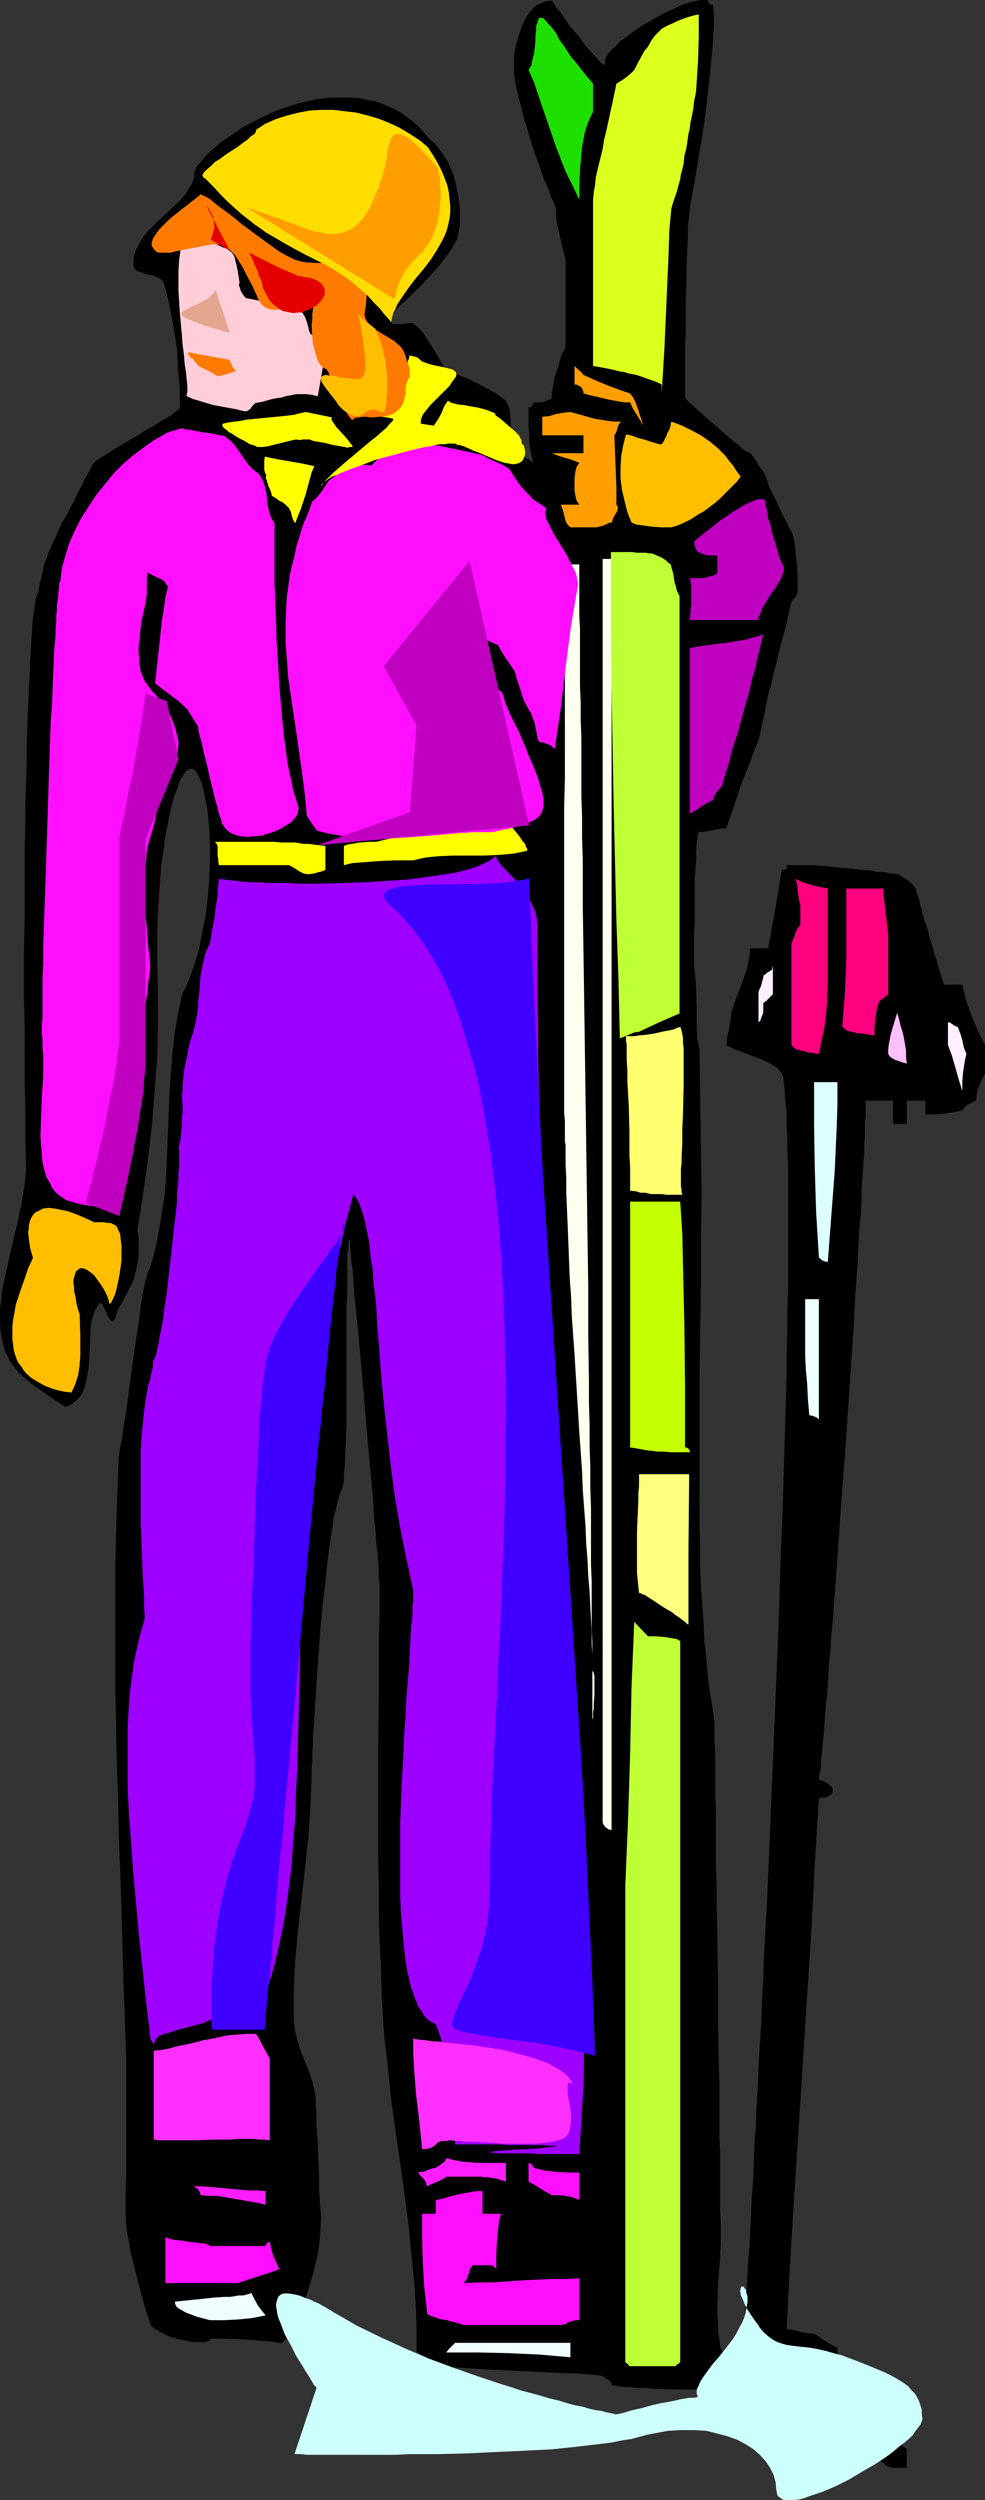
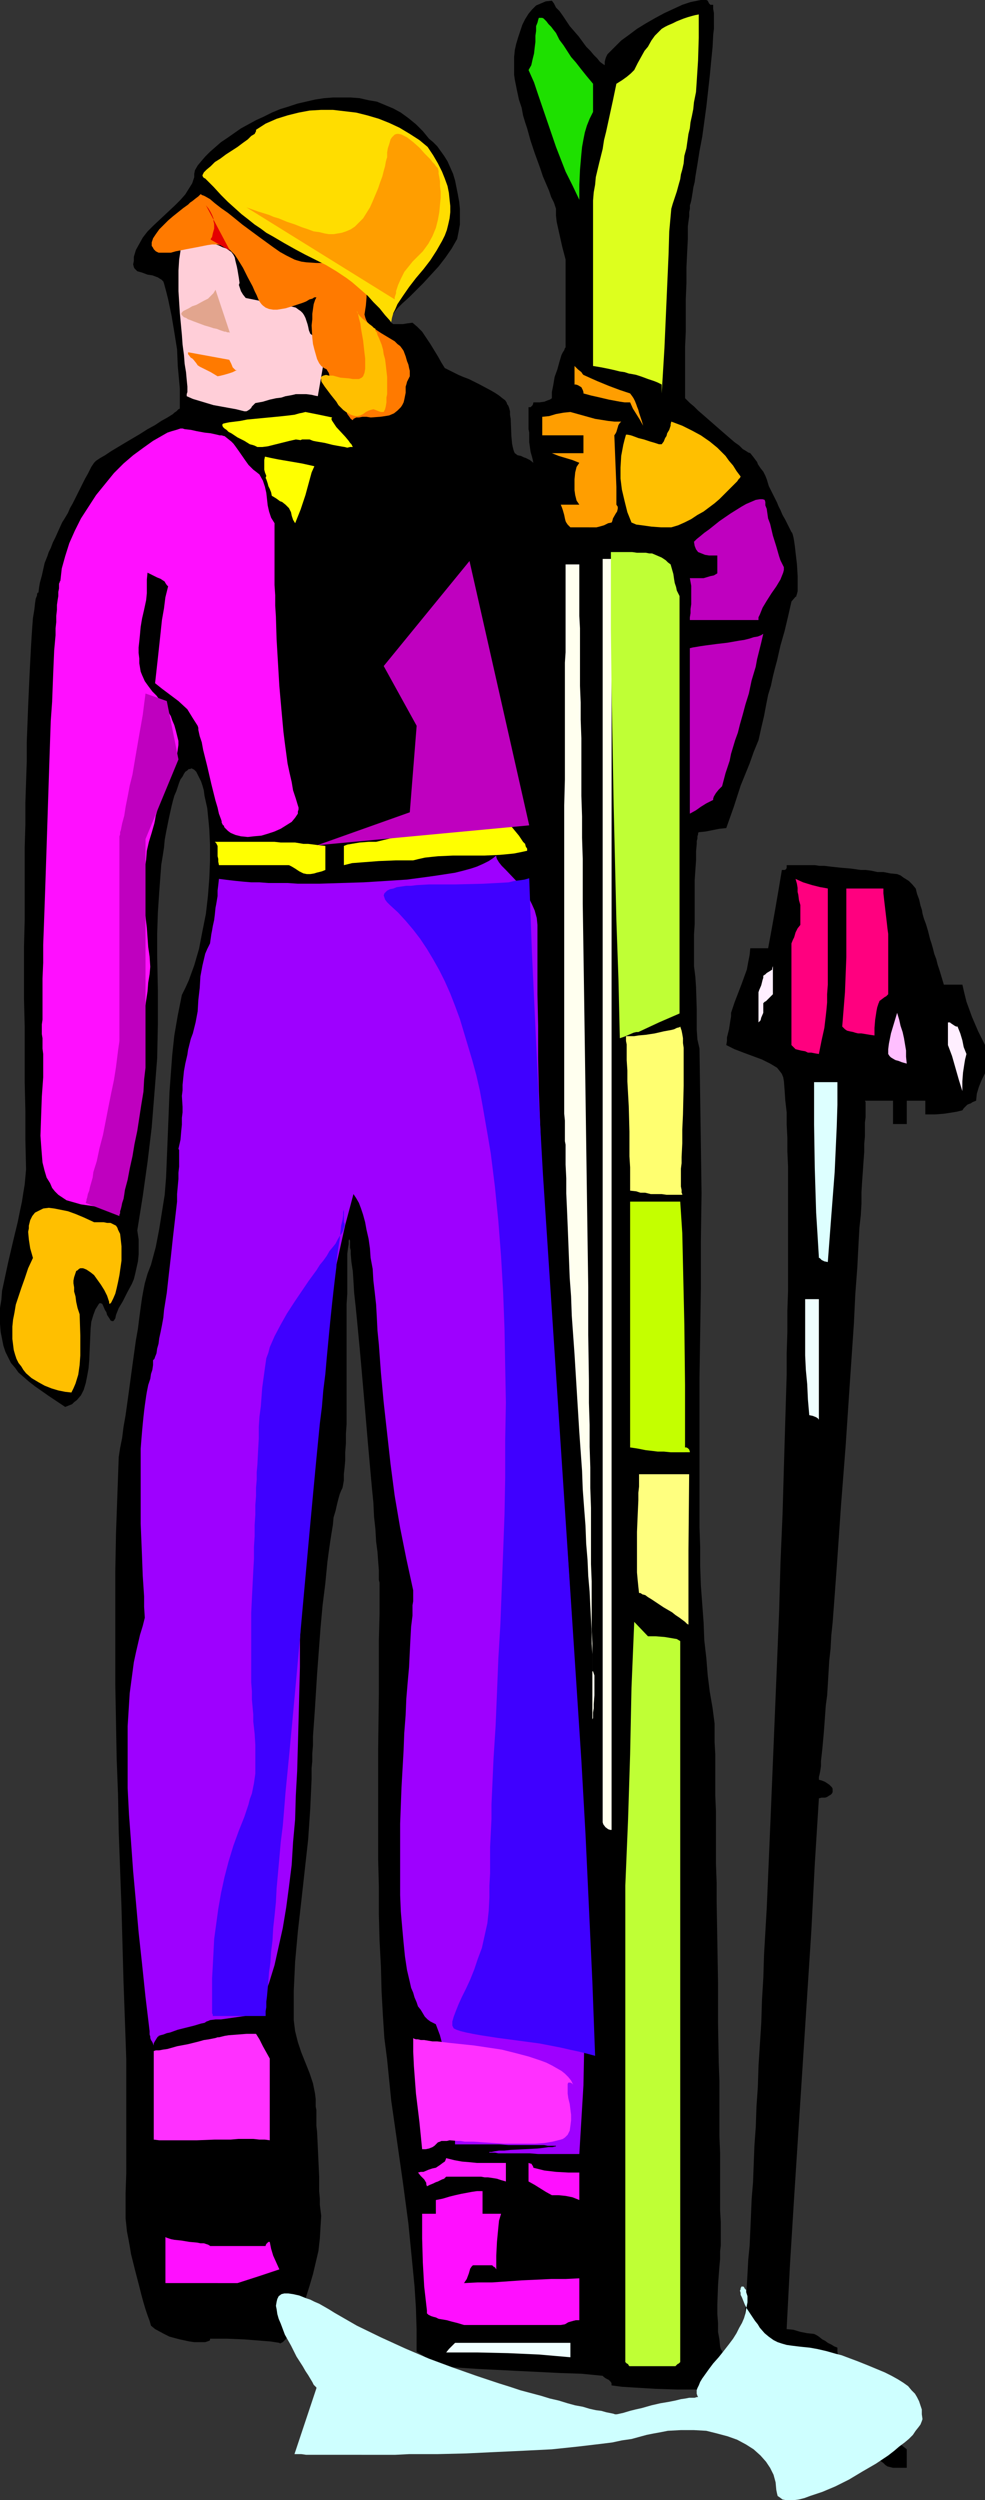
<svg xmlns="http://www.w3.org/2000/svg" xmlns:ns1="http://sodipodi.sourceforge.net/DTD/sodipodi-0.dtd" xmlns:ns2="http://www.inkscape.org/namespaces/inkscape" version="1.0" width="61.362mm" height="155.668mm" id="svg54" ns1:docname="Skier 55.wmf">
  <rect width="100%" height="100%" fill="#333333" stroke="none" />
  <ns1:namedview id="namedview54" pagecolor="#ffffff" bordercolor="#000000" borderopacity="0.25" ns2:showpageshadow="2" ns2:pageopacity="0.0" ns2:pagecheckerboard="0" ns2:deskcolor="#d1d1d1" ns2:document-units="mm" />
  <defs id="defs1">
    <pattern id="WMFhbasepattern" patternUnits="userSpaceOnUse" width="6" height="6" x="0" y="0" />
  </defs>
  <path style="fill:#000000;fill-opacity:1;fill-rule:evenodd;stroke:none" d="m 213.493,580.758 v -4.363 l -1.616,-1.293 -1.778,-1.293 -3.232,-2.909 -3.232,-3.07 -3.071,-3.393 -0.162,-0.323 v -0.485 l -0.646,-0.97 -0.646,-1.131 -0.323,-0.646 -0.485,-0.808 v -0.808 l -0.162,-0.97 -0.485,-1.939 -0.323,-1.939 -0.162,-0.97 v -0.97 l -0.808,-0.323 -0.485,-0.323 -0.97,-0.485 -0.646,-0.485 -0.646,-0.323 -0.808,-0.646 -0.485,-0.323 -0.646,-0.323 -1.616,-0.162 -1.616,-0.323 -1.616,-0.485 -1.616,-0.162 0.808,-15.513 0.97,-15.674 4.04,-62.536 0.808,-15.674 0.97,-15.513 0.646,-0.162 h 0.808 l 0.485,-0.162 0.485,-0.323 0.323,-0.162 0.323,-0.323 0.162,-0.323 v -0.323 -0.485 l -0.162,-0.323 -0.323,-0.323 -0.323,-0.323 -0.485,-0.323 -0.485,-0.323 -0.808,-0.323 -0.646,-0.162 v -0.323 -0.323 l 0.162,-0.646 0.162,-0.808 0.162,-1.131 v -1.131 l 0.162,-1.454 0.162,-1.454 0.162,-1.778 0.162,-1.778 0.162,-2.101 0.162,-2.262 0.162,-2.262 0.323,-2.424 0.162,-2.585 0.162,-2.747 0.162,-2.747 0.323,-2.909 0.162,-3.07 0.323,-3.07 0.485,-6.464 0.485,-6.625 0.485,-6.948 0.485,-7.11 1.131,-14.543 0.97,-14.543 0.485,-7.11 0.485,-7.11 0.323,-6.787 0.485,-6.464 0.162,-3.232 0.162,-3.07 0.162,-2.909 0.323,-2.909 0.162,-2.747 v -2.747 l 0.162,-2.585 0.162,-2.262 0.162,-2.424 0.162,-2.101 v -1.939 l 0.162,-1.778 v -1.778 -1.454 l 0.162,-1.293 v -3.555 l -0.162,-0.323 h 6.626 v 5.494 h 3.232 v -5.494 h 4.364 v 3.232 h 2.263 l 2.101,-0.162 2.101,-0.323 0.97,-0.162 1.293,-0.323 0.323,-0.485 0.323,-0.323 0.485,-0.485 0.323,-0.162 0.485,-0.162 0.485,-0.323 0.808,-0.323 0.162,-1.616 0.485,-1.616 0.646,-1.616 0.808,-1.616 v -6.625 l -1.616,-3.232 -1.455,-3.393 -1.293,-3.555 -0.485,-1.939 -0.485,-2.101 h -4.364 l -0.485,-1.616 -0.485,-1.616 -0.485,-1.454 -0.323,-1.293 -0.485,-1.293 -0.323,-1.293 -0.323,-1.131 -0.323,-0.97 -0.485,-1.939 -0.485,-1.616 -0.485,-1.293 -0.323,-1.131 -0.162,-0.97 -0.323,-0.97 -0.323,-1.454 -0.485,-1.293 -0.323,-1.293 -0.808,-0.97 -0.808,-0.808 -1.293,-0.808 -0.646,-0.485 -0.808,-0.323 -1.616,-0.162 -1.616,-0.323 h -1.455 l -1.455,-0.323 -1.293,-0.162 h -1.131 l -2.263,-0.323 -1.939,-0.162 -1.616,-0.162 -1.455,-0.162 -1.293,-0.162 h -1.131 l -1.131,-0.162 h -2.101 -2.101 -2.424 v 0.646 l -0.162,0.323 -0.323,0.162 h -0.646 l -0.808,4.848 -0.808,4.686 -0.808,4.525 -0.808,4.363 h -4.202 l -0.162,1.616 -0.323,1.616 -0.323,1.778 -0.646,1.778 -0.646,1.778 -0.808,2.101 -0.808,2.101 -0.808,2.424 v 0.808 l -0.162,0.97 -0.323,2.101 -0.485,1.939 v 0.808 l -0.162,0.97 0.97,0.485 0.97,0.485 2.101,0.808 4.364,1.616 1.939,0.97 0.808,0.485 0.808,0.485 0.646,0.808 0.485,0.646 0.323,0.808 0.162,0.97 0.162,2.101 0.162,2.424 0.323,2.747 v 2.909 l 0.162,3.07 v 3.232 l 0.162,3.555 v 3.555 3.878 12.604 4.525 4.686 l -0.162,4.686 v 5.009 l -0.162,5.009 v 5.009 l -0.162,5.333 -0.162,5.332 -0.323,10.827 -0.323,11.311 -0.485,11.311 -0.323,11.635 -0.97,23.431 -0.97,23.431 -0.485,11.473 -0.485,11.311 -0.646,11.15 -0.162,5.333 -0.323,5.333 -0.162,5.332 -0.323,5.009 -0.323,5.009 -0.162,5.009 -0.323,4.686 -0.162,4.686 -0.323,4.525 -0.162,4.201 -0.162,4.363 -0.323,3.878 -0.162,3.878 -0.162,3.717 -0.162,3.555 -0.323,3.232 -0.162,3.07 -0.162,2.909 -0.162,2.585 -0.162,2.424 -0.162,2.262 v 1.939 l -0.162,1.131 -0.162,0.97 v 1.778 l -0.162,1.616 v 0.646 l -0.162,0.646 -0.162,0.485 -0.162,0.323 -0.323,0.323 -0.323,0.323 h -0.485 -0.646 l -0.646,-0.162 -0.808,-0.323 -0.323,-0.162 -0.323,-0.323 -0.323,-0.485 -0.162,-0.485 -0.323,-0.485 -0.162,-0.646 -0.162,-1.616 -0.323,-1.778 v -2.101 l -0.162,-2.101 v -2.262 l 0.162,-4.525 0.162,-2.262 0.162,-2.101 0.162,-1.778 v -1.778 l 0.162,-1.454 v -1.131 -4.363 l -0.162,-2.747 v -3.07 -3.232 -3.555 -3.717 l -0.162,-3.878 v -4.201 -4.363 -4.363 l -0.162,-4.525 -0.162,-9.372 v -9.372 l -0.162,-9.534 -0.162,-9.372 v -4.525 l -0.162,-4.363 v -4.363 -4.04 -4.04 l -0.162,-3.717 v -3.555 -3.232 -2.909 l -0.162,-2.909 v -4.363 l -0.485,-3.717 -0.646,-3.717 -0.485,-3.878 -0.323,-4.04 -0.485,-4.201 -0.162,-4.201 -0.323,-4.363 -0.323,-4.363 -0.162,-4.525 v -4.525 l -0.162,-4.686 v -4.848 -4.848 -5.009 -10.019 -10.342 l 0.162,-10.503 0.162,-10.827 v -10.988 l 0.162,-11.15 -0.162,-11.311 -0.162,-11.311 -0.162,-11.473 -0.485,-2.101 -0.162,-2.262 v -2.424 -2.424 l -0.162,-5.171 -0.162,-2.424 -0.323,-2.585 v -7.433 l 0.162,-2.424 v -2.585 -5.333 -2.424 l 0.162,-2.424 0.162,-2.262 v -2.101 l 0.162,-1.778 v -0.646 l 0.162,-0.646 v -0.485 l 0.162,-0.485 v -0.323 l 0.162,-0.162 1.616,-0.162 1.616,-0.323 1.616,-0.323 1.616,-0.162 1.778,-5.009 1.616,-5.009 2.101,-5.171 0.97,-2.747 1.131,-2.747 0.646,-2.909 0.646,-2.747 0.485,-2.585 0.485,-2.424 0.646,-2.101 0.485,-2.262 0.485,-1.939 0.485,-1.778 0.808,-3.555 0.97,-3.393 0.808,-3.393 0.808,-3.555 0.97,-1.131 h 0.162 v -0.162 l 0.162,-0.485 0.162,-0.646 v -1.131 -2.424 l -0.162,-2.747 -0.323,-2.747 -0.162,-1.454 -0.162,-1.131 -0.162,-0.97 -0.162,-0.646 -0.162,-0.485 -0.162,-0.162 -0.808,-1.616 -0.646,-1.293 -0.646,-1.131 -0.485,-1.131 -0.485,-0.97 -0.323,-0.808 -0.646,-1.293 -1.293,-2.585 -0.485,-1.616 -0.323,-0.808 -0.485,-0.97 -0.646,-0.808 -0.646,-0.97 -0.162,-0.485 -0.485,-0.646 -0.485,-0.646 -0.646,-0.808 -0.485,-0.162 -0.485,-0.323 -0.808,-0.485 -0.808,-0.808 -1.131,-0.808 -1.131,-0.97 -2.424,-2.101 -2.586,-2.262 -1.293,-1.131 -1.131,-0.97 -0.97,-0.97 -0.97,-0.808 -0.646,-0.646 -0.485,-0.485 v -5.979 -1.293 -4.848 l 0.162,-3.555 v -7.595 l 0.162,-3.878 v -3.717 l 0.162,-3.393 0.162,-3.232 v -1.616 -1.293 l 0.162,-1.293 0.162,-1.131 v -0.97 l 0.162,-0.808 v -0.808 l 0.162,-0.485 0.162,-0.646 0.162,-0.97 0.162,-0.97 0.162,-1.131 0.323,-1.293 0.162,-1.293 0.485,-2.909 0.485,-3.07 0.646,-3.393 0.485,-3.555 0.485,-3.555 0.808,-7.272 0.323,-3.393 0.323,-3.232 0.162,-3.07 0.162,-1.293 V 5.494 4.201 3.07 L 167.918,2.101 V 1.131 h -0.162 -0.485 L 166.948,0.808 166.787,0.485 166.625,0.162 166.302,0 h -0.646 -0.646 l -0.808,0.162 -0.808,0.162 -0.808,0.162 -1.939,0.646 -2.101,0.97 -2.101,0.97 -2.101,1.131 -2.263,1.293 -2.101,1.293 -1.939,1.454 -1.778,1.293 -1.455,1.454 -0.646,0.646 -0.646,0.646 -0.485,0.485 -0.323,0.646 -0.162,0.485 -0.162,0.646 v 0.485 0.323 l -0.485,-0.323 -0.646,-0.485 -0.646,-0.808 -0.808,-0.808 -0.808,-0.97 -0.97,-0.97 -1.778,-2.424 -2.101,-2.424 -1.616,-2.424 -0.808,-1.131 -0.808,-0.808 -0.485,-0.97 -0.485,-0.646 -1.455,0.162 -1.131,0.485 -1.131,0.485 -0.97,0.97 -0.808,0.97 -0.808,1.293 -0.646,1.293 -0.485,1.454 -0.485,1.454 -0.485,1.616 -0.323,1.454 -0.162,1.616 v 1.454 1.293 1.454 l 0.162,1.131 0.485,2.424 0.485,2.262 0.646,1.939 0.323,1.778 0.485,1.616 0.485,1.454 0.808,2.909 0.485,1.454 0.485,1.454 0.646,1.778 0.646,1.778 0.646,1.939 0.97,2.262 0.485,1.131 0.485,1.454 0.646,1.293 0.485,1.454 v 1.616 l 0.162,1.454 0.646,2.909 0.646,2.909 0.808,3.07 v 20.684 l -0.162,0.162 -0.162,0.485 -0.323,0.485 -0.323,0.646 -0.485,1.616 -0.485,1.778 -0.646,1.778 -0.323,1.939 -0.323,1.616 v 0.808 0.646 l -0.485,0.323 -0.485,0.162 -0.808,0.323 -1.131,0.162 h -1.455 v 0.162 l -0.162,0.485 -0.323,0.323 -0.162,0.162 h -0.485 v 5.171 l 0.162,0.808 v 0.808 1.454 l 0.323,2.262 0.323,1.131 0.162,0.646 0.162,0.808 -0.808,-0.646 -0.97,-0.485 -0.485,-0.162 -0.323,-0.162 -0.323,-0.162 -0.808,-0.162 -0.646,-0.485 -0.162,-0.323 -0.162,-0.485 -0.162,-0.646 -0.162,-0.808 -0.162,-1.778 -0.162,-4.04 -0.162,-0.97 V 96.793 l -0.162,-0.646 -0.162,-0.485 -0.162,-0.323 -0.162,-0.162 -0.162,-0.485 -0.323,-0.485 -0.646,-0.485 -0.808,-0.646 -0.97,-0.646 -1.131,-0.646 -2.424,-1.293 -2.586,-1.293 -1.293,-0.485 -1.131,-0.485 -0.97,-0.485 -0.97,-0.485 -0.646,-0.323 -0.323,-0.162 -0.323,-0.162 -0.808,-1.293 -0.808,-1.454 -1.778,-2.909 -0.97,-1.454 -0.97,-1.454 -1.131,-1.131 -1.131,-0.97 -1.293,0.162 -0.97,0.162 h -0.97 -0.646 -0.646 L 92.121,75.948 91.959,75.786 91.797,75.625 V 75.14 l 0.162,-0.323 0.162,-0.485 0.485,-0.485 0.323,-0.485 0.485,-0.646 0.646,-0.646 0.646,-0.646 1.616,-1.454 0.808,-0.808 0.808,-0.808 1.778,-1.778 1.778,-1.939 1.778,-1.939 1.616,-2.101 1.455,-2.101 1.293,-2.262 0.323,-1.616 0.323,-1.778 V 51.063 49.124 l -0.162,-1.616 -0.323,-1.778 -0.323,-1.616 -0.323,-1.616 -0.485,-1.616 -0.646,-1.454 -0.646,-1.454 -0.808,-1.293 -0.808,-1.131 -0.808,-1.131 -0.97,-0.97 -0.97,-0.808 -1.455,-1.778 -1.616,-1.616 -1.778,-1.454 -1.778,-1.293 -1.778,-0.97 -1.939,-0.808 -1.939,-0.808 -1.939,-0.323 -2.101,-0.485 -2.101,-0.162 h -2.101 -2.101 l -2.101,0.162 -2.101,0.323 -2.101,0.485 -2.101,0.485 -1.939,0.646 -2.101,0.646 -1.939,0.808 -1.939,0.97 -1.778,0.808 -1.778,0.97 -1.778,0.97 -1.616,1.131 -1.616,1.131 -1.455,0.97 -1.293,1.131 -1.293,1.131 -1.131,1.131 -0.97,1.131 -0.808,0.97 -0.646,1.131 -0.162,0.808 v 0.808 l -0.485,1.454 -0.808,1.293 -0.808,1.293 -1.131,1.293 -1.293,1.293 -2.586,2.424 -2.586,2.424 -1.293,1.293 -1.131,1.454 -0.808,1.454 -0.808,1.454 -0.485,1.616 v 0.97 l -0.162,0.808 0.162,0.646 0.162,0.323 0.323,0.323 0.323,0.323 1.131,0.323 1.293,0.485 1.131,0.162 1.293,0.485 0.485,0.323 0.323,0.162 0.485,0.485 0.162,0.485 0.485,1.778 0.485,1.939 0.808,3.878 0.646,3.878 0.646,4.04 0.162,3.878 0.323,3.555 0.162,1.778 v 1.616 1.454 1.454 0.162 l -0.323,0.162 -0.162,0.162 -0.323,0.323 -0.485,0.323 -0.323,0.323 -1.293,0.808 -1.455,0.808 -1.455,0.97 -1.778,0.97 -1.778,1.131 -3.556,2.101 -1.616,0.97 -1.616,0.97 -1.455,0.97 -1.131,0.646 -0.485,0.323 -0.485,0.323 -0.323,0.323 -0.162,0.162 -0.323,0.485 -0.323,0.485 -0.323,0.646 -0.485,0.97 -0.646,1.131 -0.485,0.97 -2.424,4.848 -0.646,1.131 -0.485,1.131 -0.485,0.808 -0.485,0.808 -0.323,0.485 -0.162,0.323 -0.808,1.778 -0.646,1.454 -0.646,1.293 -0.485,1.293 -0.485,0.97 -0.323,0.97 -0.646,1.616 -0.323,1.454 -0.323,1.454 -0.485,1.778 -0.162,0.97 -0.162,1.293 v 0 h -0.162 l -0.162,0.323 v 0.323 l -0.323,0.808 -0.162,1.131 -0.162,1.454 -0.323,1.939 -0.162,2.101 -0.162,2.424 -0.162,2.747 -0.162,3.07 -0.162,3.232 -0.162,3.555 -0.162,3.717 -0.162,4.201 -0.162,4.201 v 4.525 l -0.162,4.848 -0.162,4.848 v 5.171 l -0.162,5.333 v 5.494 5.817 5.817 l -0.162,6.14 v 12.443 l 0.162,6.464 v 6.464 6.625 l 0.162,6.787 v 6.787 l 0.162,6.948 -0.162,1.778 -0.162,1.778 -0.323,1.939 -0.323,2.101 -0.485,2.262 -0.485,2.424 -1.131,4.686 -1.131,4.848 -0.485,2.262 -0.485,2.262 -0.485,2.262 -0.162,2.101 L 0,307.831 v 1.616 2.101 l 0.162,1.939 0.323,1.616 0.323,1.616 0.485,1.454 0.646,1.293 0.646,1.293 0.97,1.131 0.808,1.131 1.131,0.97 1.293,1.131 1.455,1.131 1.616,1.131 1.616,1.131 1.939,1.293 1.939,1.293 0.808,-0.323 0.808,-0.323 0.485,-0.485 0.646,-0.485 0.97,-1.131 0.646,-1.293 0.485,-1.616 0.323,-1.616 0.323,-1.778 0.162,-1.939 0.162,-3.717 0.162,-3.717 0.162,-1.616 0.485,-1.616 0.485,-1.293 0.808,-1.293 0.162,-0.162 h 0.323 l 0.323,0.162 0.162,0.323 0.485,1.131 0.323,0.485 0.162,0.646 0.646,0.97 0.162,0.323 0.323,0.162 h 0.323 l 0.162,-0.162 0.323,-0.485 0.162,-0.808 0.323,-0.808 0.323,-0.808 0.97,-1.616 0.97,-1.939 1.131,-2.101 0.485,-1.131 0.323,-1.293 0.323,-1.454 0.323,-1.454 0.162,-1.616 v -1.778 -1.778 l -0.323,-2.101 1.293,-8.08 1.131,-8.08 0.97,-8.08 0.646,-8.08 0.646,-8.241 0.162,-7.918 v -8.08 l -0.162,-8.08 v -5.171 l 0.162,-5.009 0.323,-4.848 0.323,-4.363 0.162,-2.101 0.323,-1.939 0.323,-2.101 0.162,-1.778 0.323,-1.778 0.323,-1.616 0.323,-1.616 0.323,-1.454 0.323,-1.454 0.323,-1.293 0.323,-1.131 0.485,-1.131 0.323,-0.97 0.323,-0.97 0.323,-0.808 0.485,-0.646 0.323,-0.646 0.323,-0.485 0.485,-0.323 0.323,-0.323 h 0.323 l 0.323,-0.162 0.323,0.162 0.323,0.162 0.485,0.485 0.323,0.646 0.323,0.646 0.485,0.97 0.323,0.97 0.323,1.131 0.162,1.293 0.323,1.454 0.323,1.454 0.162,1.616 0.162,1.616 0.162,1.778 0.162,3.555 v 3.878 l -0.162,4.04 -0.323,4.201 -0.485,4.201 -0.808,4.04 -0.808,4.201 -1.131,3.878 -0.646,1.778 -0.646,1.778 -0.808,1.778 -0.808,1.616 -0.97,4.848 -0.808,4.686 -0.485,4.525 -0.323,4.363 -0.323,4.363 -0.162,4.201 -0.162,4.04 -0.162,4.04 -0.323,7.918 -0.323,4.04 -0.646,4.04 -0.646,4.04 -0.808,4.201 -1.131,4.201 -0.808,2.101 -0.646,2.262 -0.323,1.616 -0.323,1.778 -0.323,2.262 -0.323,2.424 -0.323,2.585 -0.485,2.747 -0.808,5.817 -0.808,5.979 -0.808,5.817 -0.485,2.747 -0.323,2.585 -0.485,2.424 -0.323,2.101 -0.323,9.049 -0.323,9.049 -0.162,8.888 v 8.888 17.613 l 0.323,17.452 0.323,8.564 0.162,8.726 0.646,17.613 0.485,17.775 0.323,8.888 0.323,9.211 v 8.888 9.049 8.888 l -0.162,4.686 v 4.848 1.131 l 0.162,1.454 0.162,1.616 0.323,1.616 0.323,1.778 0.323,1.939 0.97,3.878 0.97,3.717 0.485,1.939 0.485,1.778 0.485,1.616 0.485,1.454 0.485,1.293 0.323,1.131 0.97,0.808 2.101,1.131 1.293,0.646 2.424,0.646 2.263,0.485 1.131,0.162 h 0.97 0.808 0.808 l 0.485,-0.162 0.485,-0.162 0.162,-0.162 v -0.323 h 4.04 l 4.04,0.162 4.04,0.323 2.101,0.162 2.101,0.323 0.162,0.162 0.323,-0.162 0.323,-0.162 0.323,-0.323 0.323,-0.323 0.485,-0.646 0.323,-0.646 0.485,-0.646 0.808,-1.616 0.97,-1.939 0.808,-2.101 0.97,-2.424 0.808,-2.585 0.808,-2.747 0.646,-2.747 0.646,-2.747 0.323,-2.909 0.162,-2.747 0.162,-2.585 -0.323,-2.585 v -1.454 l -0.162,-1.778 v -3.393 l -0.162,-3.555 -0.162,-3.555 -0.162,-3.393 -0.162,-1.454 v -1.454 -1.131 -1.131 l -0.162,-0.808 v -0.646 -1.131 l -0.162,-1.293 -0.485,-2.424 -0.808,-2.424 -0.97,-2.424 -0.97,-2.424 -0.808,-2.424 -0.646,-2.585 -0.162,-1.293 -0.162,-1.293 v -3.393 -3.393 l 0.323,-6.948 0.646,-7.11 0.808,-7.11 1.616,-14.543 0.485,-7.11 0.162,-3.555 0.162,-3.555 v -1.131 -1.454 l 0.162,-1.616 v -1.778 l 0.162,-1.939 v -2.101 l 0.162,-2.262 0.162,-2.262 0.162,-2.424 0.162,-2.585 0.323,-5.171 0.808,-10.827 0.485,-5.333 0.646,-5.171 0.485,-5.009 0.323,-2.424 0.323,-2.262 0.323,-2.101 0.323,-1.939 0.162,-1.778 0.485,-1.616 0.323,-1.454 0.323,-1.293 0.323,-1.131 0.323,-0.808 0.323,-0.646 0.162,-0.808 0.162,-0.97 v -1.454 l 0.162,-1.454 0.162,-1.778 v -1.939 l 0.162,-2.101 v -2.262 l 0.162,-2.262 v -2.424 -2.585 -5.171 -18.098 l 0.162,-2.424 v -4.201 -1.939 -1.616 -1.616 l 0.162,-1.293 0.162,-0.97 v -0.808 l 0.162,-0.485 v -0.323 0.485 l 0.162,0.323 v 0.323 0.646 0.646 l 0.162,0.646 v 0.808 l 0.162,1.939 0.323,2.101 0.162,2.424 0.162,2.747 0.323,2.909 0.323,3.232 0.323,3.393 0.323,3.393 0.323,3.555 0.323,3.717 0.646,7.433 0.646,7.595 0.646,7.272 0.323,3.555 0.323,3.232 0.162,3.393 0.323,2.909 0.162,2.909 0.323,2.424 0.162,2.262 0.162,2.101 v 0.808 0.808 0.646 l 0.162,0.646 v 1.293 6.14 l -0.162,6.14 v 6.14 6.464 l -0.162,12.927 v 13.089 12.927 l 0.162,6.464 v 6.464 l 0.162,6.14 0.323,6.14 0.162,5.979 0.323,5.817 0.323,5.009 0.646,5.009 0.97,9.695 2.747,19.229 1.293,9.695 0.97,9.857 0.485,5.009 0.323,5.009 0.162,5.171 v 5.171 l 0.808,0.485 0.808,0.485 1.131,0.808 0.97,0.808 0.808,0.808 9.859,0.646 9.697,0.485 9.859,0.485 4.848,0.162 5.01,0.485 0.323,0.323 0.485,0.323 0.646,0.323 0.485,0.485 0.162,0.323 v 0.485 l 2.424,0.323 2.586,0.162 5.333,0.323 5.172,0.162 h 5.01 v 4.363 h 6.465 v 4.363 h 7.273 6.949 l 6.949,0.485 3.556,0.162 3.556,0.323 1.293,0.808 0.97,0.97 4.202,4.04 1.131,0.97 1.131,0.808 0.485,0.485 0.485,0.323 0.646,0.162 0.646,0.162 h 1.616 z" id="path1" />
  <path style="fill:#bfff35;fill-opacity:1;fill-rule:evenodd;stroke:none" d="m 158.06,556.843 h 0.646 0.323 l 0.485,-0.485 0.323,-0.162 0.323,-0.323 V 386.203 l -0.808,-0.485 -0.97,-0.162 -1.939,-0.323 -2.101,-0.162 h -1.778 l -3.232,-3.393 -0.323,7.756 -0.323,7.756 -0.323,15.674 -0.485,15.351 -0.323,7.756 -0.323,7.756 v 112.144 l 0.323,0.323 0.323,0.162 0.162,0.323 0.162,0.162 h 0.162 z" id="path2" />
  <path style="fill:#efffff;fill-opacity:1;fill-rule:evenodd;stroke:none" d="m 134.302,554.742 v -3.393 h -27.151 l -0.162,0.162 v 0 l -0.323,0.323 -0.323,0.323 -0.646,0.646 -0.646,0.808 h 7.273 l 7.273,0.162 7.273,0.323 3.717,0.323 z" id="path3" />
  <path style="fill:#ff0fff;fill-opacity:1;fill-rule:evenodd;stroke:none" d="m 132.039,547.148 0.97,-0.162 0.808,-0.485 1.131,-0.323 0.646,-0.162 h 0.808 v -9.857 l -3.232,0.162 h -3.394 l -6.949,0.323 -6.949,0.485 h -3.394 l -3.232,0.162 0.323,-0.485 0.323,-0.485 0.485,-1.293 0.323,-1.131 0.323,-0.485 0.323,-0.323 h 4.364 0.162 l 0.323,0.323 0.323,0.162 0.323,0.485 v -3.232 l 0.162,-3.232 0.323,-3.393 0.162,-1.616 0.485,-1.616 h -4.364 v -5.333 h -1.293 l -1.131,0.162 -2.586,0.485 -1.455,0.323 -1.293,0.323 -1.616,0.485 -1.616,0.323 v 3.232 h -3.232 v 5.817 l 0.162,5.656 0.323,5.656 0.646,5.656 v 0.485 0.162 l 0.323,0.323 0.323,0.162 0.323,0.162 0.485,0.162 0.646,0.162 0.646,0.323 0.97,0.162 0.97,0.162 1.131,0.323 1.293,0.323 1.616,0.485 z" id="path4" />
-   <path style="fill:#efffff;fill-opacity:1;fill-rule:evenodd;stroke:none" d="m 62.545,544.885 -0.808,-0.97 -0.97,-1.293 -0.808,-1.454 -0.808,-1.616 -0.162,0.162 -0.485,0.162 -0.646,0.162 -0.646,0.162 h -0.97 l -0.97,0.162 -0.97,0.162 h -1.293 l -2.586,0.162 -1.455,0.162 -1.455,0.162 -3.232,0.323 -3.071,0.323 v 0.485 l 0.162,0.323 0.162,0.323 0.323,0.323 0.808,0.485 1.131,0.646 1.293,0.485 1.293,0.485 3.071,0.808 h 3.232 l 3.232,-0.162 3.394,-0.323 z" id="path5" />
  <path style="fill:#ff0fff;fill-opacity:1;fill-rule:evenodd;stroke:none" d="m 55.919,537.29 5.01,-1.616 4.848,-1.616 -1.455,-3.232 -0.485,-1.616 -0.162,-0.808 -0.162,-0.808 h -0.323 l -0.162,0.162 -0.323,0.323 -0.162,0.323 v 0.162 H 49.454 l -0.162,-0.162 -0.323,-0.162 -0.485,-0.162 -0.485,-0.162 h -0.808 l -0.808,-0.162 -1.778,-0.162 -1.939,-0.323 -1.616,-0.162 -0.808,-0.162 -0.485,-0.162 -0.485,-0.162 -0.323,-0.162 v 10.827 z" id="path6" />
-   <path style="fill:#ff1eff;fill-opacity:1;fill-rule:evenodd;stroke:none" d="m 62.545,518.869 v -3.232 l -2.101,-0.162 h -2.101 l -8.889,-0.808 -2.263,-0.162 h -2.101 0.323 l 0.485,0.162 0.646,0.485 0.485,0.646 0.162,0.485 v 0.323 l 2.101,0.162 h 1.939 l 3.717,0.646 3.717,0.646 1.939,0.323 z" id="path7" />
  <path style="fill:#ff0fff;fill-opacity:1;fill-rule:evenodd;stroke:none" d="m 136.403,517.738 v -6.464 h -2.586 l -2.909,-0.162 -2.747,-0.323 -1.293,-0.323 -1.293,-0.323 v -0.162 l -0.162,-0.323 -0.323,-0.485 h -0.162 l -0.485,-0.162 v 4.363 l 1.455,0.808 2.586,1.616 1.455,0.808 h 1.616 l 1.616,0.162 1.616,0.323 0.808,0.323 z" id="path8" />
  <path style="fill:#ff1eff;fill-opacity:1;fill-rule:evenodd;stroke:none" d="m 100.525,514.506 0.646,-0.323 0.808,-0.323 0.646,-0.323 0.485,-0.162 0.97,-0.485 0.485,-0.162 0.485,-0.485 h 6.303 0.97 0.97 l 0.808,0.162 h 0.808 l 1.131,0.162 0.97,0.162 0.97,0.323 1.131,0.323 v -4.363 h -3.394 -3.394 l -1.616,-0.162 -1.939,-0.162 -1.778,-0.323 -1.939,-0.485 -0.162,0.485 -0.162,0.323 -0.485,0.323 -0.646,0.485 -0.97,0.646 -0.808,0.162 -0.97,0.323 -1.131,0.485 h -0.646 l -0.646,0.162 0.646,0.808 0.808,0.808 0.485,0.808 v 0.323 z" id="path9" />
  <path style="fill:#ff30ff;fill-opacity:1;fill-rule:evenodd;stroke:none" d="m 63.515,503.68 v -19.229 l -0.808,-1.454 -0.808,-1.454 -0.808,-1.616 -0.808,-1.293 h -2.263 l -2.101,0.162 -2.101,0.162 -0.97,0.162 -1.293,0.323 h -0.323 l -0.485,0.162 -0.808,0.162 -0.808,0.162 -1.131,0.162 -1.131,0.323 -2.586,0.646 -2.586,0.485 -1.131,0.323 -1.131,0.323 -1.131,0.162 -0.808,0.162 h -0.808 l -0.485,0.162 v 20.845 l 1.293,0.162 h 1.455 3.556 3.879 l 4.04,-0.162 h 3.879 l 1.778,-0.162 h 3.556 l 1.455,0.162 h 1.293 z" id="path10" />
  <path style="fill:#9e00ff;fill-opacity:1;fill-rule:evenodd;stroke:none" d="m 136.403,506.911 0.485,-8.08 0.485,-8.08 0.162,-8.241 0.162,-8.403 0.162,-8.564 -0.162,-8.564 v -8.726 l -0.323,-8.726 -0.162,-8.726 -0.323,-8.888 -0.97,-17.775 -0.97,-18.098 -1.131,-17.937 -1.293,-17.937 -1.293,-17.613 -1.293,-17.613 -0.485,-8.564 -0.485,-8.564 -0.485,-8.403 -0.485,-8.403 -0.485,-8.08 -0.323,-8.08 -0.323,-8.08 -0.162,-7.756 v -7.595 l -0.162,-7.433 v -16.321 l -0.162,-1.616 -0.485,-1.778 -0.646,-1.454 -0.808,-1.616 -0.97,-1.616 -1.293,-1.616 -3.071,-3.232 -0.97,-0.97 -0.646,-0.808 -0.485,-0.808 -0.162,-0.485 v -0.323 l -0.808,0.646 -0.97,0.646 -1.293,0.646 -1.455,0.646 -1.455,0.485 -1.778,0.485 -1.939,0.485 -2.101,0.323 -2.101,0.323 -2.263,0.323 -2.424,0.323 -2.424,0.323 -5.01,0.323 -5.172,0.323 -5.333,0.162 -5.172,0.162 h -5.01 l -2.424,-0.162 h -2.263 -2.263 l -2.101,-0.162 h -1.939 l -1.939,-0.162 -1.616,-0.162 -1.455,-0.162 -1.293,-0.162 -1.293,-0.162 -0.162,1.454 -0.162,1.293 v 1.293 l -0.162,0.97 -0.162,0.97 -0.162,0.808 -0.162,1.616 -0.162,1.293 -0.323,1.454 -0.162,0.97 -0.162,0.808 -0.162,1.131 -0.162,1.131 -0.646,1.293 -0.485,1.131 -0.646,2.747 -0.485,2.585 -0.162,2.747 -0.323,2.747 -0.162,2.747 -0.485,2.585 -0.323,1.293 -0.323,1.293 -0.485,1.293 -0.323,1.293 -0.323,1.293 -0.162,1.131 -0.485,2.101 -0.323,1.778 -0.162,1.616 -0.162,1.616 v 1.293 l -0.162,1.293 0.162,2.585 v 1.293 l -0.162,1.293 v 1.616 l -0.162,1.616 -0.162,1.939 -0.485,2.101 0.162,0.323 v 0.808 3.07 l -0.162,1.454 v 1.454 l -0.162,1.778 -0.162,1.778 v 1.778 l -0.485,4.201 -0.485,4.201 -0.485,4.525 -0.485,4.201 -0.485,4.363 -0.646,4.04 -0.162,1.778 -0.323,1.778 -0.323,1.616 -0.323,1.454 -0.162,1.293 -0.323,1.131 -0.162,1.131 -0.323,0.808 -0.162,0.485 -0.323,0.323 v 1.131 l -0.162,1.131 -0.323,0.97 -0.162,1.131 -0.485,1.454 -0.323,1.616 -0.162,0.97 -0.162,1.131 -0.162,1.131 -0.162,1.293 -0.162,1.454 -0.162,1.616 -0.162,1.778 -0.162,1.939 -0.162,2.101 v 2.424 2.585 5.817 3.232 3.555 l 0.162,3.878 0.162,4.04 0.162,4.363 0.323,4.848 v 2.424 l 0.162,2.585 -0.485,1.939 -0.646,2.101 -0.485,2.101 -0.485,2.101 -0.485,2.262 -0.323,2.424 -0.323,2.424 -0.323,2.424 -0.162,2.585 -0.162,2.585 -0.162,2.585 v 2.909 5.656 5.979 l 0.323,6.302 0.485,6.464 0.485,6.787 0.646,7.11 0.646,7.272 0.808,7.433 0.808,7.756 0.97,8.08 v 0.808 l 0.162,0.485 v 0.323 l 0.162,0.485 0.323,0.485 0.323,0.808 v -0.485 l 0.162,-0.323 0.485,-0.808 0.323,-0.485 h 0.162 v -0.162 l 0.485,-0.162 0.646,-0.162 0.808,-0.323 0.808,-0.162 1.778,-0.646 1.939,-0.485 1.939,-0.485 1.616,-0.485 0.808,-0.162 0.485,-0.323 0.485,-0.162 0.323,-0.162 1.293,-0.162 h 1.293 l 5.657,-0.808 1.293,-0.162 h 1.293 l 1.616,-3.717 1.455,-3.878 1.293,-4.201 0.97,-4.363 0.97,-4.363 0.808,-4.848 0.646,-4.848 0.646,-5.171 0.323,-5.333 0.485,-5.333 0.162,-5.656 0.323,-5.817 0.162,-5.817 0.162,-5.979 0.162,-6.302 0.162,-6.302 v -6.302 l 0.323,-6.625 0.162,-6.625 0.162,-6.625 0.323,-6.787 0.485,-6.948 0.485,-6.948 0.485,-6.948 0.808,-7.11 0.808,-7.11 0.97,-7.11 1.131,-7.272 1.293,-7.11 1.616,-7.272 1.616,-7.272 1.939,-7.272 0.646,0.97 0.646,1.131 0.485,1.293 0.485,1.454 0.485,1.778 0.323,1.778 0.485,2.101 0.323,2.262 0.162,2.262 0.485,2.585 0.162,2.747 0.323,2.747 0.323,2.909 0.162,2.909 0.162,3.232 0.323,3.232 0.485,6.625 0.646,6.948 0.808,7.272 0.808,7.272 0.97,7.433 1.293,7.595 1.455,7.272 1.616,7.433 v 1.616 0.97 l -0.162,0.97 v 2.424 l -0.323,2.585 -0.162,2.909 -0.162,3.232 -0.162,3.393 -0.323,3.555 -0.323,3.878 -0.162,3.878 -0.323,4.201 -0.162,4.201 -0.485,8.564 -0.323,8.564 v 8.564 4.201 4.04 l 0.162,3.878 0.323,3.717 0.323,3.555 0.323,3.232 0.485,3.232 0.646,2.747 0.323,1.454 0.485,1.131 0.323,1.131 0.485,1.131 0.323,0.97 0.646,0.808 0.485,0.808 0.485,0.808 0.646,0.646 0.646,0.485 0.646,0.323 0.646,0.323 0.485,1.293 0.485,1.293 0.808,3.07 0.808,3.07 0.808,3.232 0.323,1.939 0.323,2.101 0.323,4.201 0.162,4.04 v 4.04 h 10.505 l 2.101,0.162 h 3.556 1.455 2.424 0.97 l 0.808,0.162 h 0.808 0.485 0.323 0.323 v 0.162 h 0.162 -0.162 -0.162 l -0.646,0.162 h -0.97 l -1.131,0.162 -1.455,0.162 -3.071,0.162 -3.232,0.162 -1.455,0.162 h -1.293 l -0.97,0.162 -0.808,0.162 h -0.323 -0.162 v 0 0.162 h 0.162 0.323 0.323 0.485 l 0.808,0.162 h 0.808 2.101 1.293 3.232 l 1.939,0.162 z" id="path11" />
  <path style="fill:#ff30ff;fill-opacity:1;fill-rule:evenodd;stroke:none" d="m 99.393,505.78 h 0.808 l 0.808,-0.162 0.808,-0.323 0.485,-0.323 0.323,-0.323 0.162,-0.162 0.162,-0.162 0.162,-0.162 0.485,-0.162 0.323,-0.162 h 0.646 0.646 l 0.646,-0.162 1.778,0.162 h 0.808 l 0.97,0.162 h 2.101 l 2.263,0.162 4.848,0.323 h 4.848 2.424 l 2.263,-0.162 1.939,-0.323 1.939,-0.485 0.485,-0.162 0.485,-0.323 0.646,-0.646 0.485,-0.97 0.162,-1.131 0.162,-1.293 v -1.293 l -0.323,-2.585 -0.323,-1.293 -0.162,-1.131 v -0.97 -0.808 -0.485 l 0.162,-0.323 v 0 h 0.162 0.323 l 0.323,0.162 0.323,0.323 -0.485,-0.97 -0.646,-0.808 -0.808,-0.808 -0.808,-0.646 -1.131,-0.646 -1.131,-0.646 -1.293,-0.646 -1.293,-0.485 -2.909,-0.97 -3.071,-0.808 -3.232,-0.808 -3.232,-0.485 -3.232,-0.485 -3.071,-0.323 -3.071,-0.323 -1.293,-0.162 -1.293,-0.162 h -1.131 l -0.97,-0.162 -0.97,-0.162 h -0.808 l -0.646,-0.162 h -0.485 l -0.485,-0.162 -0.162,-0.162 v 3.232 l 0.162,3.393 0.485,6.464 0.808,6.625 z" id="path12" />
  <path style="fill:#ffffef;fill-opacity:1;fill-rule:evenodd;stroke:none" d="M 143.999,430.64 V 131.535 h -2.101 v 297.004 0.323 l 0.162,0.485 0.485,0.646 0.646,0.485 0.485,0.162 z" id="path13" />
  <path style="fill:#ffff7f;fill-opacity:1;fill-rule:evenodd;stroke:none" d="m 162.1,382.325 v -8.726 -8.726 l 0.162,-17.937 h -11.798 v 1.293 1.616 l -0.162,1.454 v 1.778 l -0.162,3.555 -0.162,3.878 v 3.878 3.878 1.778 l 0.162,1.778 0.162,1.616 0.162,1.454 h 0.323 l 0.485,0.323 0.646,0.162 0.646,0.485 0.808,0.485 0.97,0.646 1.939,1.293 1.939,1.131 0.808,0.646 0.97,0.646 0.646,0.485 0.646,0.485 0.485,0.485 z" id="path14" />
  <path style="fill:#c4ff00;fill-opacity:1;fill-rule:evenodd;stroke:none" d="m 162.423,341.765 v -0.162 l -0.162,-0.485 -0.323,-0.323 -0.323,-0.162 h -0.323 v -14.705 l -0.162,-14.22 -0.323,-14.22 -0.162,-7.272 -0.485,-7.433 h -11.798 v 57.85 l 1.131,0.162 0.97,0.162 0.808,0.162 0.808,0.162 1.455,0.162 1.293,0.162 h 1.455 l 1.616,0.162 z" id="path15" />
  <path style="fill:#efffff;fill-opacity:1;fill-rule:evenodd;stroke:none" d="M 192.807,334.009 V 305.73 h -3.232 v 6.625 6.625 l 0.162,3.393 0.323,3.393 0.162,3.555 0.323,3.717 0.808,0.162 0.808,0.323 0.485,0.323 v 0.162 z" id="path16" />
  <path style="fill:#ffffef;fill-opacity:1;fill-rule:evenodd;stroke:none" d="m 139.474,404.786 v -5.009 -2.101 -5.009 -2.909 -3.07 l -0.162,-3.393 v -3.555 -3.717 -3.878 l -0.162,-4.04 v -4.201 -4.363 -4.686 l -0.162,-4.686 v -4.848 l -0.162,-4.848 v -5.171 l -0.162,-5.171 v -5.171 l -0.162,-10.827 v -11.15 l -0.162,-11.311 -0.646,-45.892 -0.162,-11.311 -0.162,-10.988 -0.162,-10.827 v -5.332 -5.171 l -0.162,-5.009 v -5.009 l -0.162,-4.848 v -4.686 -4.525 -4.363 l -0.162,-4.363 v -4.04 l -0.162,-3.878 v -3.717 -3.555 -3.232 -3.07 l -0.162,-2.909 v -5.171 -2.101 -4.848 h -3.232 v 4.525 1.293 6.464 1.939 6.464 l -0.162,2.424 v 4.848 5.333 5.494 5.817 5.979 l -0.162,6.14 v 12.281 12.443 5.979 27.632 2.262 6.464 1.939 3.555 l 0.162,1.616 v 1.454 1.293 1.131 0.97 l 0.162,0.808 v 0.808 0.485 0.323 3.07 l 0.162,3.232 v 3.555 l 0.162,3.555 0.162,3.878 0.162,4.04 0.162,4.201 0.162,4.201 0.323,4.363 0.162,4.525 0.646,9.049 1.131,18.421 0.646,9.049 0.162,4.363 0.323,4.363 0.323,4.201 0.162,4.201 0.323,3.878 0.162,3.717 0.323,3.717 0.162,3.393 0.162,3.07 0.162,3.07 v 2.747 l 0.162,2.424 v 2.101 1.939 h 0.162 l 0.162,0.485 0.162,0.485 v 0.808 1.778 2.101 l -0.162,2.101 v 0.97 l -0.162,0.97 v 0.646 0.646 l -0.162,0.323 z" id="path17" />
  <path style="fill:#ddffff;fill-opacity:1;fill-rule:evenodd;stroke:none" d="m 194.908,297.004 0.808,-10.665 0.808,-10.503 0.485,-10.665 0.162,-5.171 v -5.333 h -5.495 v 10.019 l 0.162,10.18 0.323,10.503 0.323,5.171 0.323,5.333 v 0.162 h 0.162 l 0.485,0.485 0.646,0.323 z" id="path18" />
  <path style="fill:#ffefff;fill-opacity:1;fill-rule:evenodd;stroke:none" d="m 226.584,256.768 v -2.262 l 0.162,-2.101 0.323,-2.101 0.162,-0.97 0.323,-1.293 -0.646,-1.616 -0.323,-1.616 -0.485,-1.616 -0.646,-1.616 h -0.323 l -0.323,-0.162 -0.485,-0.323 -0.485,-0.323 -0.162,-0.162 h -0.485 v 5.332 l 0.97,2.585 1.616,5.656 z" id="path19" />
  <path style="fill:#ffff70;fill-opacity:1;fill-rule:evenodd;stroke:none" d="m 160.645,281.169 v -0.162 l -0.162,-0.323 v -0.646 l -0.162,-0.808 v -4.201 l 0.162,-1.293 v -1.454 l 0.162,-3.232 v -3.232 l 0.162,-3.555 0.162,-6.787 v -3.232 -3.07 -1.293 -1.293 l -0.162,-1.131 v -1.131 l -0.162,-0.97 -0.162,-0.808 -0.162,-0.485 -0.162,-0.485 -0.162,0.162 -0.646,0.162 -0.646,0.323 -0.646,0.162 -1.778,0.323 -2.101,0.485 -2.101,0.323 -1.778,0.162 -0.97,0.162 h -0.646 -0.646 -0.646 v 1.131 l 0.162,0.808 v 0.646 0.97 0.97 1.131 l 0.162,2.424 v 2.585 l 0.162,2.909 0.162,2.909 0.162,5.979 v 3.07 2.747 l 0.162,2.585 v 2.262 0.97 2.262 l 1.455,0.162 0.97,0.323 h 1.131 l 0.646,0.162 0.646,0.162 h 0.646 0.97 0.97 l 1.131,0.162 h 1.616 0.97 z" id="path20" />
  <path style="fill:#ffbfff;fill-opacity:1;fill-rule:evenodd;stroke:none" d="m 213.493,250.305 -0.162,-1.616 v -1.454 l -0.485,-2.909 -0.323,-1.454 -0.485,-1.454 -0.323,-1.454 -0.485,-1.616 -1.455,4.848 -0.485,2.424 -0.162,1.293 v 1.131 l 0.323,0.485 0.323,0.323 0.808,0.485 0.323,0.162 0.646,0.162 0.808,0.323 z" id="path21" />
  <path style="fill:#ff007f;fill-opacity:1;fill-rule:evenodd;stroke:none" d="m 192.807,248.042 0.323,-1.616 0.323,-1.616 0.646,-2.909 0.323,-2.747 0.162,-1.454 0.162,-1.778 v -1.939 l 0.162,-2.262 v -1.293 -1.293 -3.07 -1.616 -15.351 l -0.808,-0.162 -0.97,-0.162 -1.939,-0.485 -2.101,-0.646 -1.778,-0.808 0.323,1.131 0.162,0.97 v 0.97 l 0.162,0.646 0.162,1.293 0.323,1.131 v 1.939 2.747 l -0.646,0.808 -0.485,0.97 -0.323,1.131 -0.323,0.646 -0.323,0.808 v 23.915 l 0.323,0.323 0.323,0.323 0.323,0.323 0.646,0.162 0.646,0.162 0.97,0.162 0.646,0.323 h 0.808 l 0.808,0.162 z" id="path22" />
  <path style="fill:#ff007f;fill-opacity:1;fill-rule:evenodd;stroke:none" d="m 205.898,243.679 v -1.778 l 0.162,-1.939 0.323,-2.101 0.162,-0.808 0.323,-0.97 0.162,-0.323 v -0.162 l 0.646,-0.485 0.646,-0.485 0.323,-0.162 0.485,-0.485 v -14.22 l -0.162,-1.131 -0.162,-1.454 -0.323,-2.747 -0.323,-2.747 -0.162,-1.454 v -1.131 h -8.727 v 8.08 8.08 l -0.323,8.241 -0.323,4.04 -0.323,4.04 0.323,0.323 0.323,0.323 0.485,0.323 0.646,0.162 0.808,0.162 0.485,0.162 0.646,0.162 h 0.808 l 0.97,0.162 0.97,0.162 z" id="path23" />
  <path style="fill:#ffefff;fill-opacity:1;fill-rule:evenodd;stroke:none" d="m 178.585,240.609 0.485,-0.485 0.162,-0.646 0.485,-1.131 v -1.131 -1.131 l 0.323,-0.323 0.323,-0.162 0.485,-0.485 0.485,-0.485 0.162,-0.162 0.485,-0.485 v -6.625 l -0.162,0.485 v 0.323 l -0.485,0.323 -0.808,0.485 -0.323,0.323 -0.485,0.323 v 0.485 l -0.162,0.485 -0.323,1.293 -0.485,1.131 -0.162,0.485 v 0.485 z" id="path24" />
  <path style="fill:#bfff35;fill-opacity:1;fill-rule:evenodd;stroke:none" d="m 150.302,242.871 4.848,-2.262 4.848,-2.101 v -98.247 l -0.323,-0.646 -0.323,-0.646 -0.162,-0.808 -0.323,-0.97 -0.162,-0.97 -0.162,-1.131 -0.646,-2.262 -0.646,-0.485 -0.485,-0.485 -0.97,-0.646 -1.131,-0.485 -1.131,-0.485 h -0.646 l -0.808,-0.162 h -0.97 -1.131 l -1.131,-0.162 h -5.01 v 4.525 13.735 l 0.162,13.897 0.485,27.309 0.646,27.309 0.485,13.735 0.323,13.897 0.485,-0.162 0.485,-0.162 1.131,-0.485 1.131,-0.485 0.646,-0.162 z" id="path25" />
  <path style="fill:#ffff00;fill-opacity:1;fill-rule:evenodd;stroke:none" d="m 72.242,205.705 h 0.808 l 0.97,-0.162 0.485,-0.162 0.646,-0.162 0.646,-0.162 0.808,-0.323 v -5.656 l -1.455,-0.162 -1.293,-0.162 -1.293,-0.162 H 71.434 L 69.494,198.272 h -2.263 -1.131 l -1.455,-0.162 H 63.03 61.252 50.586 l 0.323,0.323 0.162,0.323 0.162,0.323 v 1.939 0.485 l 0.162,0.646 v 0.646 l 0.162,0.808 h 16.485 l 0.646,0.323 0.808,0.485 0.485,0.323 0.485,0.323 0.97,0.485 z" id="path26" />
  <path style="fill:#ffff00;fill-opacity:1;fill-rule:evenodd;stroke:none" d="m 97.292,202.474 1.293,-0.323 1.455,-0.323 1.455,-0.162 1.616,-0.162 3.556,-0.162 h 3.556 3.879 l 3.556,-0.162 1.778,-0.162 1.616,-0.162 1.616,-0.323 1.455,-0.323 v -0.485 l -0.323,-0.485 -0.162,-0.646 -0.485,-0.485 -0.97,-1.454 -2.263,-2.747 -0.97,-1.293 -0.485,-0.646 -0.323,-0.485 -0.162,-0.485 v -0.485 l -7.434,1.778 -7.273,1.939 -7.434,2.101 -7.273,1.778 H 86.787 l -2.101,0.162 -1.939,0.323 -0.97,0.162 -0.808,0.323 v 4.525 l 1.939,-0.485 2.101,-0.162 4.202,-0.323 4.04,-0.162 z" id="path27" />
  <path style="fill:#bf00bf;fill-opacity:1;fill-rule:evenodd;stroke:none" d="m 162.423,191.485 1.455,-0.808 1.131,-0.808 1.293,-0.808 1.616,-0.808 v -0.323 l 0.162,-0.485 0.485,-0.808 0.646,-0.808 0.808,-0.808 0.808,-3.07 0.97,-2.909 0.323,-1.616 0.485,-1.616 0.485,-1.616 0.646,-1.778 0.485,-1.939 0.646,-2.262 0.646,-2.424 0.808,-2.585 0.646,-3.07 0.485,-1.616 0.485,-1.616 0.323,-1.778 0.485,-1.939 0.485,-1.939 0.485,-2.101 -0.485,0.323 -0.808,0.323 -0.97,0.162 -0.97,0.323 -1.293,0.323 -1.131,0.162 -2.747,0.485 -2.747,0.323 -2.424,0.323 -1.131,0.162 -0.97,0.162 -0.97,0.162 -0.646,0.162 z" id="path28" />
  <path style="fill:#bf00bf;fill-opacity:1;fill-rule:evenodd;stroke:none" d="m 178.585,145.917 v -0.646 l 0.323,-0.646 0.646,-1.616 0.97,-1.616 1.131,-1.778 1.131,-1.616 0.97,-1.616 0.646,-1.616 0.162,-0.646 v -0.646 l -0.162,-0.323 -0.323,-0.646 -0.323,-0.646 -0.323,-0.97 -0.323,-1.131 -0.323,-1.131 -0.808,-2.585 -0.646,-2.747 -0.485,-1.293 -0.162,-1.131 -0.162,-1.131 -0.323,-0.808 v -0.808 l -0.162,-0.485 -0.485,-0.162 h -0.646 l -0.97,0.162 -1.131,0.485 -1.131,0.485 -1.131,0.646 -1.293,0.808 -1.293,0.808 -2.586,1.778 -2.424,1.939 -1.131,0.808 -0.97,0.808 -0.808,0.646 -0.646,0.646 0.162,0.97 0.323,0.808 0.485,0.646 0.808,0.323 0.808,0.323 0.97,0.162 h 1.939 v 4.201 l -0.808,0.485 -0.808,0.162 -1.616,0.485 h -1.616 -1.616 l 0.323,1.778 v 1.616 1.454 1.293 l -0.162,1.131 v 0.97 l -0.162,0.97 v 0.646 z" id="path29" />
  <path style="fill:#ffbf00;fill-opacity:1;fill-rule:evenodd;stroke:none" d="m 158.06,124.102 1.616,-0.485 1.455,-0.646 1.616,-0.808 1.455,-0.97 1.455,-0.808 1.293,-0.97 1.293,-0.97 1.131,-0.97 0.97,-0.97 0.97,-0.97 0.808,-0.808 0.808,-0.808 0.646,-0.646 0.323,-0.485 0.323,-0.323 0.162,-0.323 -0.97,-1.293 -0.808,-1.293 -0.97,-1.131 -0.808,-1.131 -1.939,-1.939 -1.778,-1.454 -2.101,-1.454 -2.101,-1.131 -2.263,-1.131 -2.586,-0.97 -0.162,0.646 v 0.323 l -0.162,0.485 -0.162,0.485 -0.485,0.808 -0.162,0.646 -0.323,0.485 -0.323,0.808 -0.485,0.646 h -0.323 -0.323 l -0.485,-0.162 -0.485,-0.162 -1.131,-0.323 -1.455,-0.485 -1.293,-0.323 -1.293,-0.485 -0.485,-0.162 -0.808,-0.162 h -0.323 l -0.323,1.131 -0.323,1.293 -0.485,2.585 -0.162,2.747 v 2.585 l 0.323,2.585 0.646,2.747 0.646,2.585 0.97,2.424 1.131,0.485 1.293,0.162 2.263,0.323 2.263,0.162 z" id="path30" />
  <path style="fill:#ff9e00;fill-opacity:1;fill-rule:evenodd;stroke:none" d="m 139.635,124.102 h 0.808 l 0.646,-0.162 1.131,-0.323 0.97,-0.485 0.808,-0.162 0.162,-0.323 0.162,-0.646 0.646,-1.131 0.323,-0.485 0.162,-0.646 v -0.485 l -0.323,-0.485 v -4.201 l -0.162,-4.04 -0.162,-4.04 -0.162,-4.04 0.323,-0.485 0.162,-0.323 0.485,-1.616 0.323,-0.485 0.323,-0.323 h -1.616 l -1.455,-0.162 -3.071,-0.485 -2.909,-0.808 -2.909,-0.808 -1.616,0.162 -1.778,0.323 -1.616,0.485 -1.616,0.162 v 4.363 h 9.697 v 4.201 h -7.434 l 1.616,0.646 1.616,0.485 1.616,0.485 1.616,0.646 -0.323,0.485 -0.323,0.485 -0.162,0.646 -0.162,0.646 -0.162,1.616 v 1.616 0.97 l 0.162,1.131 0.323,1.293 0.323,0.485 0.323,0.485 h -4.364 l 0.323,0.808 0.162,0.485 0.323,1.131 0.162,0.808 0.162,0.646 0.162,0.323 0.323,0.485 0.323,0.323 0.323,0.323 z" id="path31" />
  <path style="fill:#ff9e00;fill-opacity:1;fill-rule:evenodd;stroke:none" d="m 151.433,100.186 -0.323,-1.131 -0.323,-0.97 -0.323,-0.97 -0.162,-0.646 -0.323,-0.808 -0.162,-0.485 -0.323,-0.808 -0.323,-0.646 -0.323,-0.485 -0.485,-0.646 -2.424,-0.808 -2.586,-0.97 -2.747,-1.131 -1.455,-0.646 -1.778,-0.808 v 0 l -0.162,-0.162 -0.323,-0.485 -0.808,-0.646 -0.808,-0.808 v 4.363 h 0.323 l 0.485,0.162 0.808,0.485 0.323,0.646 0.162,0.485 v 0.323 l 1.778,0.485 1.455,0.323 2.747,0.646 2.586,0.485 1.131,0.162 h 1.293 l 0.646,1.454 1.616,2.585 z" id="path32" />
  <path style="fill:#ddff1e;fill-opacity:1;fill-rule:evenodd;stroke:none" d="m 155.797,92.592 0.323,-5.333 0.323,-5.333 0.485,-10.988 0.485,-10.988 0.162,-5.494 0.485,-5.333 0.323,-1.131 0.323,-0.97 0.646,-1.939 0.485,-1.778 0.323,-1.131 0.162,-1.131 0.323,-1.131 0.323,-1.454 0.162,-1.778 0.485,-1.778 0.323,-2.262 0.162,-1.131 0.323,-1.293 0.162,-1.454 0.323,-1.454 0.323,-1.616 0.162,-1.616 0.485,-2.424 0.162,-2.424 0.323,-5.009 0.162,-5.333 v -5.494 l -0.808,0.162 -0.646,0.162 -1.131,0.323 -0.97,0.323 -0.808,0.323 -0.808,0.323 -0.97,0.485 -1.131,0.485 -0.646,0.323 -0.808,0.485 -0.808,0.808 -0.808,0.808 -0.808,1.131 -0.808,1.454 -0.808,0.97 -0.808,1.454 -0.808,1.454 -0.808,1.616 -0.808,0.808 -0.97,0.808 -1.131,0.808 -1.293,0.808 -0.808,3.878 -1.616,7.433 -0.485,1.939 -0.323,2.101 -0.808,3.232 -0.808,3.393 -0.162,1.778 -0.323,1.778 -0.162,1.939 v 1.939 32.641 4.363 l 1.939,0.323 1.616,0.323 1.455,0.323 1.293,0.323 1.131,0.162 0.97,0.323 0.97,0.162 0.808,0.162 1.455,0.485 1.293,0.485 1.455,0.485 0.808,0.323 0.97,0.485 z" id="path33" />
  <path style="fill:#1ee000;fill-opacity:1;fill-rule:evenodd;stroke:none" d="m 136.403,47.023 v -3.555 l 0.162,-3.555 0.323,-3.717 0.162,-1.616 0.323,-1.778 0.162,-0.808 0.162,-0.808 0.485,-1.616 0.646,-1.616 0.808,-1.616 v -6.625 l -0.808,-0.97 -0.808,-0.97 -0.646,-0.808 -0.646,-0.808 -1.131,-1.454 -1.131,-1.293 -1.778,-2.747 -0.97,-1.293 -0.808,-1.616 -0.646,-0.808 -0.485,-0.646 -0.646,-0.646 -0.485,-0.646 -0.323,-0.323 -0.323,-0.323 -0.323,-0.162 h -0.323 -0.162 -0.323 l -0.162,0.485 -0.162,0.646 -0.323,0.808 v 1.131 l -0.162,1.131 v 1.454 l -0.162,1.293 -0.162,1.454 -0.323,1.293 -0.323,1.454 -0.646,1.131 1.293,2.909 0.97,2.909 2.101,6.14 2.101,6.14 1.131,2.909 1.131,2.909 1.616,3.232 z" id="path34" />
-   <path style="fill:#ff0fff;fill-opacity:1;fill-rule:evenodd;stroke:none" d="m 85.656,197.788 3.232,-0.162 2.909,-0.323 2.747,-0.162 2.586,-0.162 2.101,-0.162 2.263,-0.162 1.939,-0.162 1.778,-0.162 1.616,-0.162 1.455,-0.162 h 1.455 l 1.293,-0.162 h 2.586 2.263 l 1.455,-0.323 1.293,-0.323 1.131,-0.162 1.131,-0.323 1.939,-0.485 0.97,-0.323 0.646,-0.323 0.808,-0.323 0.646,-0.323 0.485,-0.323 0.485,-0.485 0.323,-0.323 0.323,-0.485 0.162,-0.485 0.162,-0.646 0.162,-0.646 v -0.646 -0.808 l -0.162,-0.808 -0.162,-0.808 -0.323,-0.97 -0.323,-1.131 -0.323,-1.131 -0.485,-1.293 -0.485,-1.293 -0.646,-1.454 -0.646,-1.454 -0.646,-1.778 -0.808,-1.778 -0.808,-1.939 -0.97,-1.939 -0.485,-0.97 -0.485,-0.97 -0.808,-1.778 -0.646,-1.778 -0.485,-1.778 -0.808,-0.646 -0.485,-0.646 -1.293,-1.616 -1.293,-1.616 -1.131,-1.939 0.162,-1.616 0.162,-1.616 v -1.616 l -0.162,-0.97 -0.162,-0.808 h 0.323 l 0.485,0.323 1.131,0.646 0.97,0.485 0.485,0.162 0.485,0.162 0.323,0.485 0.323,0.646 0.485,0.808 0.485,0.808 1.131,1.616 1.293,1.939 0.485,1.778 0.646,1.939 0.323,0.97 0.323,1.131 0.485,1.293 0.646,1.131 0.485,0.97 0.485,0.646 0.485,1.454 0.323,0.808 0.162,0.97 0.162,0.808 0.162,0.646 0.162,0.97 0.323,0.97 0.323,0.162 h 0.485 l 0.97,0.323 1.131,0.485 0.323,0.323 0.485,0.485 1.455,-9.534 1.131,-9.695 1.293,-9.857 1.616,-9.534 v -0.485 l -0.162,-0.646 -0.162,-1.131 -0.485,-1.293 -0.323,-0.485 -0.323,-0.646 -0.646,-1.293 -0.646,-1.293 -2.909,-4.686 -0.646,-1.293 -0.646,-1.293 -0.485,-0.97 -0.162,-0.808 v -0.808 l 0.162,-0.808 -0.485,-0.485 -0.485,-0.323 -0.97,-0.646 -0.97,-0.646 -0.485,-0.323 -0.323,-0.485 -0.646,-0.646 -0.646,-0.646 -1.293,-1.454 -1.293,-1.939 -1.131,-1.778 -0.808,-0.485 -0.808,-0.485 -1.778,-0.808 -1.778,-0.808 -0.808,-0.485 -0.808,-0.323 -3.717,-0.808 -3.879,-0.808 -4.04,-0.808 -2.263,-0.323 -2.101,-0.485 -0.808,0.323 -0.808,0.646 -1.616,1.131 -1.939,1.293 -1.131,0.323 -1.131,0.323 h -0.323 l -0.162,0.162 -0.485,0.323 -0.646,0.646 -0.646,0.646 -1.616,-0.162 -1.616,0.162 -1.616,0.485 -1.616,0.485 -1.778,1.293 -1.778,1.293 -1.939,2.909 -0.97,1.131 -0.485,0.485 -0.485,0.323 -0.97,2.747 -1.131,2.585 -0.808,2.585 -0.808,2.585 -0.485,2.424 -0.646,2.424 -0.485,2.262 -0.323,2.424 -0.323,2.262 -0.162,2.262 -0.162,4.363 v 4.363 l 0.323,4.201 0.323,4.201 0.646,4.363 0.646,4.363 0.646,4.363 0.646,4.525 0.646,4.686 0.646,4.848 0.485,5.171 1.131,1.778 1.293,1.778 2.747,0.646 5.333,0.97 z" id="path35" />
  <path style="fill:#ff0fff;fill-opacity:1;fill-rule:evenodd;stroke:none" d="m 64.646,123.132 -0.808,-1.293 -0.485,-1.454 -0.323,-1.454 -0.162,-1.454 -0.162,-1.454 -0.323,-1.454 -0.485,-1.454 -0.808,-1.454 -0.808,-0.646 -0.646,-0.485 -0.646,-0.646 -0.485,-0.485 -0.808,-1.131 -1.455,-2.101 -0.808,-1.131 -0.485,-0.646 -0.485,-0.485 -0.808,-0.646 -0.808,-0.646 h -0.162 l -0.485,-0.162 h -0.485 l -0.646,-0.162 -1.455,-0.323 -1.455,-0.162 -1.778,-0.323 -1.455,-0.323 -1.455,-0.162 -0.485,-0.162 h -0.485 l -0.97,0.323 -1.131,0.323 -0.97,0.323 -1.131,0.646 -2.263,1.293 -2.263,1.616 -2.424,1.778 -2.263,1.939 -2.263,2.262 -2.101,2.585 -2.101,2.585 -1.778,2.747 -1.778,2.747 -1.455,2.909 -1.293,2.909 -0.97,3.07 -0.808,2.909 -0.162,1.454 -0.162,1.454 -0.162,0.162 v 0.162 l -0.162,0.323 v 0.485 0.646 l -0.162,0.808 v 0.97 l -0.162,0.97 -0.162,1.131 v 1.131 l -0.162,1.454 v 1.454 l -0.162,1.454 v 1.616 l -0.323,3.555 -0.162,3.717 -0.162,4.04 -0.162,4.363 -0.323,4.525 -0.162,4.686 -0.162,4.848 -0.323,9.857 -0.323,10.019 -0.162,4.848 -0.162,4.848 -0.162,4.686 -0.162,4.525 -0.162,4.363 v 4.201 l -0.162,3.717 v 3.555 1.616 1.616 2.909 l -0.162,1.131 v 2.262 l 0.162,0.97 v 1.939 0.485 l 0.162,1.293 v 1.778 1.778 1.939 l -0.162,2.262 -0.162,2.262 -0.162,4.525 -0.162,4.686 0.162,2.262 0.162,2.101 0.162,1.939 0.485,1.939 0.485,1.616 0.808,1.293 0.485,1.131 0.646,0.808 0.808,0.808 0.97,0.646 0.97,0.646 1.131,0.323 2.263,0.646 2.263,0.323 1.131,0.162 0.808,0.162 h 0.808 l 0.646,0.162 0.323,0.162 h 0.323 v 0 l 0.323,-0.323 0.162,-0.646 0.162,-0.646 0.162,-0.97 0.323,-0.97 0.323,-1.293 0.162,-1.454 0.485,-1.454 0.323,-1.616 0.323,-1.778 0.323,-1.939 0.485,-1.939 0.323,-1.939 0.808,-4.363 0.808,-4.525 0.808,-4.686 1.455,-9.372 0.646,-4.686 0.646,-4.363 0.323,-2.101 0.162,-2.101 0.323,-1.939 0.162,-1.778 -0.162,-2.424 -0.323,-2.262 -0.323,-4.525 -0.485,-4.04 -0.162,-4.04 v -3.878 l 0.162,-2.101 0.323,-1.939 0.162,-2.101 0.485,-2.101 0.646,-2.101 0.646,-2.262 0.162,-0.808 0.162,-0.97 0.323,-1.131 0.323,-1.131 0.323,-0.646 0.162,-0.646 0.485,-1.293 1.131,-2.909 0.97,-2.747 0.97,-2.585 0.323,-1.293 0.162,-1.131 0.162,-1.131 v -0.97 l -0.323,-1.293 -0.323,-1.293 -0.323,-1.131 -0.485,-1.131 -0.323,-0.97 -0.485,-0.808 -0.97,-1.454 -0.97,-1.293 -0.97,-1.293 -0.97,-0.97 -0.97,-1.293 -0.808,-1.131 -0.646,-1.454 -0.323,-0.808 -0.162,-0.97 -0.162,-0.97 v -1.131 l -0.162,-1.293 v -1.293 l 0.162,-1.454 0.162,-1.616 0.162,-1.778 0.323,-1.939 0.485,-2.101 0.485,-2.262 0.162,-1.616 v -1.616 -1.616 l 0.162,-1.616 0.646,0.323 0.646,0.323 0.97,0.485 0.808,0.323 0.485,0.323 0.485,0.323 0.162,0.323 0.323,0.485 0.323,0.323 -0.646,2.585 -0.323,2.585 -0.485,2.747 -0.323,3.07 -0.646,5.979 -0.646,5.817 0.808,0.646 0.808,0.646 1.939,1.454 1.939,1.454 2.101,1.939 1.293,2.101 1.131,1.778 0.162,0.485 v 0.485 l 0.323,1.454 0.485,1.454 0.323,1.778 0.485,1.939 0.485,1.939 0.97,4.201 0.485,1.939 0.485,1.939 0.485,1.616 0.323,1.454 0.485,1.293 0.162,0.485 v 0.323 l 0.162,0.323 0.162,0.323 v 0 h 0.162 l 0.162,0.485 0.485,0.485 0.323,0.323 0.646,0.485 1.131,0.485 1.293,0.323 1.616,0.162 1.455,-0.162 1.778,-0.162 1.616,-0.485 1.455,-0.485 1.455,-0.646 1.293,-0.808 1.293,-0.808 0.808,-0.97 0.646,-0.97 v -0.485 l 0.162,-0.485 v -0.485 l -0.162,-0.485 -0.485,-1.616 -0.646,-1.939 -0.323,-1.939 -0.485,-2.101 -0.485,-2.262 -0.646,-4.848 -0.323,-2.585 -0.485,-5.332 -0.485,-5.494 -0.323,-5.494 -0.323,-5.494 -0.162,-5.332 -0.162,-2.585 v -2.424 l -0.162,-2.424 v -2.262 -3.878 -1.778 -5.171 -0.808 z" id="path36" />
  <path style="fill:#ffff00;fill-opacity:1;fill-rule:evenodd;stroke:none" d="m 69.494,123.132 0.646,-1.616 0.646,-1.616 1.131,-3.393 0.97,-3.555 0.485,-1.778 0.646,-1.454 -1.455,-0.323 -1.455,-0.323 -5.657,-0.97 -1.616,-0.323 -1.455,-0.323 -0.162,0.808 v 1.131 0.485 0.646 l 0.162,0.646 0.323,0.808 -0.162,0.485 0.162,0.323 0.323,0.97 0.162,0.646 0.323,0.646 0.323,0.808 0.162,0.808 0.808,0.485 0.485,0.323 0.646,0.485 0.485,0.162 0.808,0.646 0.808,0.808 0.485,0.97 0.162,0.808 0.323,0.97 z" id="path37" />
  <path style="fill:#ffff00;fill-opacity:1;fill-rule:evenodd;stroke:none" d="m 70.787,103.58 0.323,-0.162 h 0.485 0.646 0.646 l 0.808,0.323 0.808,0.162 1.939,0.323 1.939,0.485 1.778,0.323 0.97,0.162 0.646,0.162 0.646,-0.162 h 0.646 l -0.162,-0.323 -0.162,-0.323 -0.323,-0.323 -0.323,-0.485 -0.808,-0.97 -2.101,-2.262 -0.323,-0.485 -0.323,-0.485 -0.323,-0.485 -0.162,-0.323 v -0.323 l 0.162,-0.162 -3.071,-0.646 -3.232,-0.646 -0.646,0.162 -0.808,0.162 -1.131,0.323 -1.293,0.162 -1.455,0.162 -1.616,0.162 -3.394,0.323 -3.394,0.323 -1.616,0.323 -1.293,0.162 -1.293,0.162 -0.808,0.162 -0.646,0.162 -0.162,0.162 v 0.162 0.162 l 0.162,0.323 0.323,0.323 0.485,0.323 0.485,0.485 0.646,0.323 1.455,0.97 1.616,0.808 1.293,0.808 0.646,0.162 0.485,0.162 0.323,0.162 0.323,0.162 h 1.131 l 1.293,-0.162 5.172,-1.293 1.455,-0.323 z" id="path38" />
-   <path style="fill:#ffff00;fill-opacity:1;fill-rule:evenodd;stroke:none" d="m 107.959,104.873 v -0.162 h 0.323 l 0.323,0.162 0.646,0.162 0.646,0.323 0.808,0.323 0.97,0.485 0.97,0.323 4.202,1.778 0.97,0.323 0.97,0.323 0.97,0.162 0.808,0.162 h 0.646 l 0.646,-0.162 0.485,-0.162 0.485,-0.323 0.323,-0.323 0.162,-0.485 0.323,-0.808 v -0.808 l -0.162,-0.808 -0.162,-0.646 -0.323,-0.162 -0.162,-0.162 v -0.485 l -0.162,-0.485 -0.162,-0.323 -0.323,-0.646 -0.97,-0.97 -2.424,-2.101 -1.131,-0.97 -0.485,-0.323 -0.485,-0.323 -0.162,-0.485 -0.323,-0.162 -1.616,-0.646 -1.778,-0.485 -1.778,-0.323 -1.778,-0.323 -1.455,-0.162 -0.646,-0.162 -0.646,-0.162 -0.485,-0.162 -0.162,-0.162 -0.323,-0.162 v -0.162 l -0.97,1.454 -0.646,1.616 -0.808,1.454 -0.97,1.454 -3.071,-0.485 v -0.646 l 0.162,-0.646 0.323,-0.808 0.485,-0.646 0.646,-0.808 0.646,-0.808 1.455,-1.454 1.616,-1.616 1.455,-1.454 0.485,-0.808 0.485,-0.646 0.485,-0.646 0.162,-0.646 -0.162,-0.485 -0.323,-0.323 -0.485,-0.323 -0.646,-0.162 -1.293,-0.323 -1.616,-0.323 -1.455,-0.323 -1.455,-0.485 -0.485,-0.162 -0.485,-0.323 -0.323,-0.323 -0.323,-0.323 -0.485,-0.162 -0.485,-0.162 h -0.323 l -0.323,-0.162 h -0.323 l -0.162,0.162 v 0.485 l -0.162,0.323 -0.162,0.485 v 0.485 l -0.162,0.646 -0.162,0.646 -0.323,0.808 -0.162,0.646 -0.323,0.485 -0.162,0.323 -0.323,0.323 -0.646,0.323 h -0.808 l -0.646,-0.162 -0.97,-0.323 -0.808,-0.485 -0.808,-0.646 -1.778,-1.293 -1.616,-1.454 -0.646,-0.646 -0.485,-0.485 -0.646,-0.485 -0.323,-0.162 v 0.485 0.485 l 0.323,1.454 0.485,1.293 0.323,0.646 0.162,0.485 -0.323,2.101 -0.646,4.04 -0.323,1.131 -0.162,1.131 0.808,0.162 0.646,0.162 0.97,0.162 0.97,0.162 0.808,0.162 0.97,0.162 0.808,0.162 1.131,0.162 0.808,0.162 0.646,0.162 v 0.162 l -0.162,0.323 -0.323,0.323 -0.323,0.323 -0.808,0.97 -1.131,0.97 -1.293,1.131 -1.455,1.131 -6.141,5.171 -1.293,1.131 -1.293,1.131 -1.131,1.131 -0.808,0.808 -0.323,0.323 -0.162,0.323 -0.162,0.323 -0.162,0.162 v -0.162 l 0.323,-0.485 0.323,-0.323 0.485,-0.323 0.646,-0.485 0.808,-0.485 0.97,-0.323 0.97,-0.485 1.293,-0.485 1.131,-0.485 2.747,-0.97 2.909,-1.131 2.909,-0.808 3.071,-0.808 3.071,-0.808 2.747,-0.646 1.293,-0.162 1.131,-0.323 1.131,-0.162 h 1.131 l 0.808,-0.162 h 0.808 0.646 l 0.485,0.162 0.323,0.162 z" id="path39" />
  <path style="fill:#ffced8;fill-opacity:1;fill-rule:evenodd;stroke:none" d="m 57.535,96.793 h 0.485 l 0.323,-0.162 0.485,-0.323 0.323,-0.323 0.162,-0.323 0.808,-0.808 1.778,-0.323 1.616,-0.485 1.455,-0.323 1.293,-0.162 0.97,-0.323 0.97,-0.162 0.808,-0.162 0.646,-0.162 h 1.293 1.131 l 1.293,0.162 0.646,0.162 0.808,0.162 1.131,-6.464 0.97,-6.464 -0.808,-0.162 -0.808,-0.323 -0.485,-0.162 -0.485,-0.323 -0.646,-0.323 -0.646,-0.485 -0.323,-0.808 -0.162,-0.808 -0.162,-0.646 -0.162,-0.485 -0.323,-0.97 -0.323,-0.646 -0.323,-0.485 -0.485,-0.485 -0.485,-0.323 -0.646,-0.485 -1.293,-0.323 -1.293,-0.162 -2.909,-0.485 -3.071,-0.646 -3.232,-0.646 -0.646,-0.808 -0.485,-0.808 -0.323,-0.97 -0.162,-0.485 0.162,-0.485 -0.162,-1.131 -0.162,-0.97 -0.162,-0.97 -0.162,-0.808 -0.162,-0.646 -0.162,-0.646 -0.162,-0.808 -0.323,-0.646 -0.485,-0.646 -0.485,-0.323 -0.646,-0.485 -0.485,-0.162 -0.485,-0.162 -0.646,-0.323 -0.808,-0.323 -1.778,-0.808 -3.717,-2.101 -1.939,-0.97 -0.808,-0.485 -0.808,-0.323 -0.808,-0.485 -0.646,-0.323 v 0.485 l 0.162,0.485 0.162,1.293 0.162,1.131 v 0.646 0.485 0.323 0.323 l 0.323,0.485 0.646,0.485 0.646,0.808 -0.323,2.101 -0.162,2.585 v 2.424 2.424 l 0.323,5.171 0.485,5.171 0.162,2.262 0.323,2.424 0.162,2.101 0.323,1.939 0.162,1.778 0.162,1.616 v 1.293 l -0.162,0.485 v 0.485 l 1.455,0.646 1.616,0.485 3.232,0.97 3.556,0.646 1.778,0.323 z" id="path40" />
  <path style="fill:#ff7a00;fill-opacity:1;fill-rule:evenodd;stroke:none" d="m 51.232,88.552 0.808,-0.162 0.646,-0.162 1.131,-0.323 0.97,-0.323 0.97,-0.485 h -0.323 l -0.162,-0.162 -0.485,-0.485 -0.323,-0.808 -0.485,-0.97 -9.697,-1.778 v 0.485 l 0.162,0.162 0.485,0.646 0.323,0.162 0.323,0.323 0.646,0.808 0.323,0.485 0.485,0.323 1.293,0.646 1.293,0.646 z" id="path41" />
  <path style="fill:#ff7a00;fill-opacity:1;fill-rule:evenodd;stroke:none" d="M 83.07,98.894 83.232,98.571 83.878,98.247 h 0.646 l 0.808,-0.162 h 0.97 l 0.97,0.162 2.263,-0.162 1.131,-0.162 0.97,-0.162 1.131,-0.485 0.808,-0.646 0.808,-0.808 0.323,-0.485 0.323,-0.646 0.162,-0.646 0.162,-0.808 0.162,-0.808 V 91.622 90.976 l 0.162,-0.485 0.162,-0.646 0.323,-0.646 0.323,-0.646 v -0.323 -0.97 l -0.162,-0.646 -0.162,-0.808 -0.323,-0.808 -0.323,-1.131 -0.485,-1.293 -0.323,-0.485 -0.485,-0.646 -0.646,-0.485 -0.646,-0.646 -1.616,-0.97 -1.616,-0.97 -1.455,-0.97 -0.646,-0.646 -0.646,-0.485 -0.485,-0.485 -0.323,-0.646 -0.162,-0.485 -0.162,-0.646 0.323,-2.101 0.162,-1.939 V 67.868 L 86.464,66.091 86.302,64.313 86.141,62.697 85.818,62.051 85.494,61.405 85.171,60.92 84.848,60.435 84.363,60.597 H 83.878 l -0.646,0.162 -0.646,0.162 -1.778,0.323 -1.939,0.323 -2.101,0.323 h -2.263 l -2.424,-0.162 -1.131,-0.162 -1.131,-0.323 -0.485,-0.162 -0.646,-0.323 -1.293,-0.646 -1.455,-0.808 -1.616,-1.131 -1.778,-1.293 -1.778,-1.293 -3.717,-2.747 -1.778,-1.454 -1.616,-1.293 -1.616,-1.131 -1.455,-1.131 -1.131,-0.97 -1.131,-0.646 -0.323,-0.162 -0.485,-0.162 -0.162,-0.162 h -0.162 v 0 l -0.162,0.162 -0.162,0.162 -0.162,0.162 -0.646,0.485 -0.808,0.646 -0.485,0.323 -0.485,0.485 -1.131,0.808 -2.424,1.939 -1.131,0.97 -1.131,1.131 -0.97,0.97 -0.808,1.131 -0.646,0.97 -0.323,0.97 v 0.485 0.323 l 0.323,0.485 0.162,0.323 0.485,0.485 0.646,0.323 h 0.808 1.131 0.97 l 1.131,-0.323 2.424,-0.485 2.586,-0.485 2.424,-0.485 1.131,-0.162 h 1.131 l 1.131,0.162 0.808,0.323 0.808,0.485 0.646,0.646 0.808,0.808 0.646,0.97 1.293,2.101 1.131,2.262 1.131,2.101 0.485,1.131 0.485,0.97 0.323,0.808 0.323,0.646 0.485,0.646 0.323,0.323 0.646,0.485 0.808,0.323 0.97,0.162 h 0.97 l 0.97,-0.162 0.97,-0.162 2.101,-0.646 1.939,-0.646 0.808,-0.323 0.808,-0.485 0.646,-0.162 0.485,-0.323 h 0.323 0.162 l -0.323,0.646 -0.323,0.97 -0.162,1.131 -0.162,1.131 v 1.293 l -0.162,1.454 0.162,2.909 0.162,1.454 0.323,1.293 0.323,1.131 0.323,1.131 0.485,0.97 0.485,0.646 0.646,0.485 0.646,0.323 0.162,0.323 0.323,0.485 0.162,0.646 0.485,0.808 0.646,1.778 0.97,1.939 0.808,1.939 0.97,1.778 0.323,0.808 0.485,0.646 0.323,0.485 z" id="path42" />
  <path style="fill:#ffdd00;fill-opacity:1;fill-rule:evenodd;stroke:none" d="m 92.121,75.786 0.162,-0.97 0.323,-1.131 0.485,-0.97 0.485,-1.131 1.293,-1.939 1.455,-2.101 1.616,-2.101 1.778,-2.101 1.616,-2.101 1.455,-2.262 1.293,-2.262 0.646,-1.293 0.485,-1.293 0.323,-1.293 0.323,-1.454 0.162,-1.454 v -1.454 l -0.162,-1.454 -0.162,-1.616 -0.323,-1.616 -0.646,-1.778 -0.646,-1.616 -0.97,-1.939 -1.131,-1.939 -1.293,-1.939 -1.939,-1.616 -2.263,-1.454 -2.424,-1.454 -2.424,-1.131 -2.424,-0.97 -2.747,-0.808 -2.586,-0.646 -2.747,-0.323 -2.747,-0.323 h -2.747 l -2.747,0.162 -2.586,0.485 -2.586,0.646 -2.586,0.808 -2.586,1.131 -2.263,1.454 v 0.162 0.162 l -0.162,0.323 -0.162,0.323 -0.808,0.485 -0.808,0.808 -1.131,0.808 -1.293,0.97 -2.747,1.778 -1.293,0.97 -1.293,0.808 -0.97,0.97 -0.97,0.808 -0.646,0.646 -0.162,0.323 -0.162,0.323 v 0.162 l 0.162,0.323 0.162,0.162 0.323,0.162 1.939,1.939 1.778,1.939 1.616,1.616 1.616,1.454 1.616,1.454 1.455,1.131 1.616,1.293 1.455,0.97 1.293,0.97 1.455,0.808 2.747,1.616 2.586,1.454 2.424,1.293 4.848,2.424 2.424,1.454 2.424,1.616 1.293,0.97 1.131,0.97 1.293,1.131 1.293,1.131 1.293,1.454 1.455,1.454 1.293,1.616 z" id="path43" />
  <path style="fill:#ffbf00;fill-opacity:1;fill-rule:evenodd;stroke:none" d="m 16.808,327.707 -1.455,-0.162 -1.616,-0.323 -1.616,-0.485 -1.616,-0.646 -1.455,-0.808 -1.616,-0.97 -1.293,-1.131 -0.646,-0.808 -0.485,-0.808 -0.646,-0.808 -0.485,-0.97 -0.323,-0.97 -0.323,-1.131 -0.162,-1.293 -0.162,-1.293 v -1.293 -1.616 l 0.162,-1.616 0.323,-1.616 0.323,-1.939 0.646,-1.939 0.646,-1.939 0.808,-2.262 0.808,-2.424 1.131,-2.424 -0.323,-1.131 -0.323,-1.131 -0.323,-2.101 -0.162,-1.778 0.162,-0.808 v -0.646 l 0.323,-1.293 0.485,-0.97 0.646,-0.808 0.97,-0.485 0.97,-0.485 1.293,-0.162 1.293,0.162 1.616,0.323 1.616,0.323 1.778,0.646 1.939,0.808 2.101,0.97 0.323,0.162 h 2.263 l 0.808,0.162 h 0.808 l 0.646,0.323 0.646,0.323 0.323,0.485 0.162,0.485 0.485,0.97 0.162,1.454 0.162,1.454 v 1.616 1.778 l -0.485,3.393 -0.323,1.616 -0.323,1.454 -0.323,1.293 -0.485,1.131 -0.323,0.646 -0.162,0.323 -0.162,0.162 -0.162,0.162 v 0 l -0.162,-0.162 v -0.323 l -0.485,-1.454 -0.646,-1.293 -0.808,-1.293 -0.808,-1.131 -0.808,-1.131 -0.808,-0.646 -0.97,-0.646 -0.808,-0.323 h -0.323 -0.323 l -0.323,0.162 -0.323,0.323 -0.323,0.162 -0.162,0.485 -0.162,0.485 -0.162,0.485 -0.162,0.808 v 0.646 l 0.162,0.97 v 0.97 l 0.323,1.131 0.162,1.293 0.323,1.454 0.485,1.454 0.162,5.009 v 2.424 2.262 l -0.162,2.262 -0.323,2.262 -0.646,2.101 -0.485,1.131 z" id="path44" />
  <path style="fill:#ceffff;fill-opacity:1;fill-rule:evenodd;stroke:none" d="m 145.292,568.154 1.455,-0.323 1.616,-0.485 1.293,-0.323 1.455,-0.323 1.131,-0.323 1.131,-0.323 2.101,-0.485 1.939,-0.323 1.616,-0.323 1.293,-0.323 1.131,-0.162 0.808,-0.162 h 0.808 0.485 l 0.485,-0.162 h 0.646 -0.323 l -0.162,-0.323 -0.162,-0.485 v -0.323 -0.485 l 0.162,-0.485 0.323,-0.646 0.323,-0.808 0.485,-0.808 0.808,-1.131 0.808,-1.131 0.97,-1.293 1.293,-1.454 1.293,-1.616 1.131,-1.454 0.97,-1.293 0.808,-1.293 0.646,-1.293 0.646,-1.131 0.485,-1.131 0.323,-1.131 0.162,-0.97 0.162,-0.808 0.162,-0.808 v -0.808 -0.646 l -0.162,-0.485 -0.162,-0.485 v -0.485 l -0.323,-0.323 -0.162,-0.323 -0.162,-0.162 h -0.162 -0.323 v 0.162 l -0.162,0.162 v 0.323 l -0.162,0.323 0.162,0.485 v 0.485 l 0.323,0.646 0.323,0.808 0.323,0.808 0.485,0.97 0.646,0.97 0.646,0.97 0.646,0.97 0.646,0.808 0.485,0.808 1.131,1.293 0.97,0.808 1.131,0.808 0.97,0.485 0.97,0.323 1.131,0.323 1.131,0.162 1.293,0.162 1.455,0.162 1.616,0.162 1.778,0.323 2.101,0.485 1.131,0.323 1.131,0.323 1.293,0.323 1.293,0.485 2.586,0.97 2.424,0.97 1.939,0.808 1.939,0.808 1.616,0.808 1.455,0.808 1.293,0.808 1.131,0.808 0.808,0.97 0.808,0.808 0.485,0.808 0.485,0.97 0.323,0.97 0.323,0.97 v 1.131 l 0.162,1.131 -0.162,0.485 -0.323,0.808 -0.485,0.646 -0.646,0.808 -0.646,0.97 -0.97,0.97 -0.97,0.808 -1.293,0.97 -1.131,0.97 -1.455,1.131 -2.909,1.939 -3.071,1.778 -3.232,1.939 -3.232,1.616 -3.071,1.293 -1.455,0.485 -1.455,0.485 -1.293,0.485 -1.293,0.323 -1.131,0.162 h -0.97 -0.97 l -0.808,-0.162 -0.646,-0.485 -0.485,-0.323 -0.162,-0.646 -0.162,-0.808 -0.162,-1.778 -0.485,-1.778 -0.808,-1.616 -0.97,-1.454 -1.293,-1.454 -1.616,-1.454 -1.778,-1.131 -2.101,-1.131 -2.263,-0.808 -2.424,-0.646 -2.586,-0.646 -2.909,-0.162 h -3.071 l -3.071,0.162 -1.616,0.323 -1.778,0.323 -1.616,0.323 -1.778,0.485 -1.778,0.485 -2.263,0.323 -2.263,0.485 -2.586,0.323 -2.747,0.323 -2.747,0.323 -3.071,0.323 -3.071,0.323 -3.232,0.162 -3.232,0.162 -6.949,0.323 -6.788,0.323 -6.788,0.162 h -6.626 l -3.232,0.162 H 72.08 l -1.131,-0.162 h -1.616 l 5.172,-15.513 v -0.162 l -0.323,-0.323 -0.323,-0.323 -0.323,-0.646 -0.485,-0.808 -0.485,-0.808 -0.646,-0.97 -0.646,-1.131 -1.455,-2.262 -1.293,-2.585 -1.455,-2.585 -0.97,-2.585 -0.485,-1.131 -0.323,-1.131 -0.162,-1.131 -0.162,-0.808 0.162,-0.97 0.162,-0.646 0.323,-0.646 0.646,-0.485 0.646,-0.162 h 0.97 l 1.131,0.162 1.455,0.323 0.808,0.323 0.808,0.323 0.97,0.323 0.97,0.485 1.131,0.485 1.131,0.646 1.131,0.646 1.293,0.808 5.333,3.07 5.657,2.747 5.657,2.585 5.657,2.424 5.657,2.101 5.495,1.939 5.333,1.778 2.586,0.808 2.424,0.808 2.424,0.646 2.424,0.646 2.101,0.646 2.101,0.485 2.101,0.646 1.778,0.485 1.778,0.323 1.616,0.485 1.455,0.323 1.293,0.162 1.131,0.323 0.808,0.162 0.808,0.162 0.485,0.162 h 0.323 z" id="path45" />
  <path style="fill:#3f00ff;fill-opacity:1;fill-rule:evenodd;stroke:none" d="m 91.797,212.977 1.939,1.778 1.778,1.939 1.778,2.101 1.616,2.101 1.616,2.424 1.455,2.424 1.455,2.585 1.293,2.585 1.293,2.909 1.131,2.909 1.131,3.07 0.97,3.232 0.97,3.232 0.97,3.232 0.97,3.555 0.808,3.555 0.646,3.555 0.646,3.717 0.646,3.717 0.646,3.878 0.97,7.756 0.808,8.08 0.646,8.403 0.485,8.403 0.323,8.564 0.162,8.726 0.162,8.726 -0.162,8.726 v 8.888 l -0.162,8.726 -0.323,8.726 -0.323,8.564 -0.323,8.403 -0.485,8.241 -0.323,8.08 -0.323,7.756 -0.485,7.595 -0.323,7.272 -0.162,3.555 v 3.393 l -0.162,3.393 -0.162,3.232 v 3.07 3.07 l -0.162,2.909 v 2.747 l -0.162,3.232 -0.323,2.909 -0.646,2.909 -0.646,2.909 -0.97,2.585 -0.808,2.424 -0.97,2.424 -0.97,2.101 -0.97,1.939 -0.808,1.778 -0.646,1.616 -0.485,1.293 -0.323,1.131 v 0.485 0.485 l 0.162,0.323 0.162,0.323 0.323,0.162 0.323,0.162 0.97,0.323 1.293,0.323 1.616,0.323 1.778,0.323 2.101,0.323 2.101,0.323 4.848,0.646 4.848,0.646 5.01,0.97 2.101,0.485 2.263,0.485 1.939,0.485 1.778,0.485 -0.646,-17.452 -0.808,-17.452 -0.808,-17.29 -0.97,-17.29 -2.263,-34.581 -2.263,-34.419 -2.263,-34.419 -2.263,-34.581 -0.97,-17.29 -0.808,-17.452 -0.808,-17.29 -0.646,-17.613 -1.131,0.323 -1.131,0.162 -1.293,0.162 -1.293,0.323 -2.909,0.162 -3.071,0.162 -6.626,0.162 h -3.232 -2.909 l -2.909,0.162 -1.293,0.162 h -1.131 l -1.131,0.162 -1.131,0.162 -0.808,0.323 -0.808,0.162 -0.646,0.323 -0.323,0.323 -0.323,0.323 -0.162,0.485 0.162,0.485 0.162,0.485 0.485,0.646 z" id="path46" />
-   <path style="fill:#3f00ff;fill-opacity:1;fill-rule:evenodd;stroke:none" d="m 80.969,287.632 0.162,0.323 v 0.485 l -0.162,0.485 -0.162,0.646 -0.323,0.646 -0.485,0.646 -0.485,0.808 -0.485,0.97 -0.646,0.808 -0.808,0.97 -0.646,1.131 -0.808,1.131 -0.808,0.97 -0.808,1.293 -1.778,2.424 -3.394,5.009 -1.778,2.747 -1.455,2.585 -1.455,2.747 -1.131,2.585 -0.323,1.293 -0.485,1.293 -0.162,1.131 -0.162,1.131 -0.646,4.686 -0.323,4.363 -0.323,2.424 -0.162,2.424 v 2.747 l -0.162,2.909 -0.162,3.232 -0.162,1.778 v 1.778 l -0.162,1.939 v 1.939 l -0.162,2.101 v 2.262 l -0.162,2.424 v 2.585 l -0.162,2.585 v 2.747 l -0.162,2.909 -0.162,3.232 -0.162,3.232 -0.162,3.393 v 3.393 l -0.162,3.232 v 2.909 5.333 2.424 2.262 l 0.162,2.101 v 1.939 l 0.162,1.778 0.162,1.778 v 1.616 l 0.162,1.454 0.162,1.454 0.162,2.585 v 2.424 2.262 2.101 l -0.323,2.262 -0.485,2.424 -0.485,1.293 -0.323,1.293 -0.485,1.454 -0.485,1.454 -0.646,1.616 -0.646,1.616 -1.293,3.555 -1.131,3.717 -0.97,3.717 -0.808,3.717 -0.646,3.717 -0.485,3.555 -0.485,3.555 -0.162,3.232 -0.162,3.07 -0.162,2.909 v 6.464 0.646 1.131 l 0.162,0.323 v 0.323 h 12.444 v -0.162 -0.485 -0.485 l 0.162,-0.97 v -1.293 l 0.162,-1.293 0.162,-1.778 0.162,-1.778 0.162,-2.101 0.323,-2.262 0.162,-2.585 0.323,-2.585 0.162,-2.909 0.323,-2.909 0.323,-3.232 0.162,-3.232 0.323,-3.555 0.323,-3.555 0.323,-3.717 0.485,-3.878 0.323,-3.878 0.323,-4.04 0.808,-8.241 0.808,-8.564 0.808,-8.726 1.616,-17.937 1.616,-17.775 0.808,-8.726 0.808,-8.564 0.808,-8.241 0.485,-3.878 0.323,-3.878 0.485,-3.878 0.323,-3.717 0.323,-3.393 0.323,-3.393 0.323,-3.232 0.323,-3.07 0.323,-2.909 0.323,-2.747 0.323,-2.585 0.162,-2.424 0.323,-2.262 0.323,-1.939 0.162,-1.616 0.162,-1.616 0.323,-1.293 0.162,-1.131 v -0.808 l 0.162,-0.485 z" id="path47" />
+   <path style="fill:#3f00ff;fill-opacity:1;fill-rule:evenodd;stroke:none" d="m 80.969,287.632 0.162,0.323 v 0.485 l -0.162,0.485 -0.162,0.646 -0.323,0.646 -0.485,0.646 -0.485,0.808 -0.485,0.97 -0.646,0.808 -0.808,0.97 -0.646,1.131 -0.808,1.131 -0.808,0.97 -0.808,1.293 -1.778,2.424 -3.394,5.009 -1.778,2.747 -1.455,2.585 -1.455,2.747 -1.131,2.585 -0.323,1.293 -0.485,1.293 -0.162,1.131 -0.162,1.131 -0.646,4.686 -0.323,4.363 -0.323,2.424 -0.162,2.424 v 2.747 l -0.162,2.909 -0.162,3.232 -0.162,1.778 v 1.778 l -0.162,1.939 v 1.939 l -0.162,2.101 v 2.262 l -0.162,2.424 v 2.585 l -0.162,2.585 v 2.747 l -0.162,2.909 -0.162,3.232 -0.162,3.232 -0.162,3.393 v 3.393 v 2.909 5.333 2.424 2.262 l 0.162,2.101 v 1.939 l 0.162,1.778 0.162,1.778 v 1.616 l 0.162,1.454 0.162,1.454 0.162,2.585 v 2.424 2.262 2.101 l -0.323,2.262 -0.485,2.424 -0.485,1.293 -0.323,1.293 -0.485,1.454 -0.485,1.454 -0.646,1.616 -0.646,1.616 -1.293,3.555 -1.131,3.717 -0.97,3.717 -0.808,3.717 -0.646,3.717 -0.485,3.555 -0.485,3.555 -0.162,3.232 -0.162,3.07 -0.162,2.909 v 6.464 0.646 1.131 l 0.162,0.323 v 0.323 h 12.444 v -0.162 -0.485 -0.485 l 0.162,-0.97 v -1.293 l 0.162,-1.293 0.162,-1.778 0.162,-1.778 0.162,-2.101 0.323,-2.262 0.162,-2.585 0.323,-2.585 0.162,-2.909 0.323,-2.909 0.323,-3.232 0.162,-3.232 0.323,-3.555 0.323,-3.555 0.323,-3.717 0.485,-3.878 0.323,-3.878 0.323,-4.04 0.808,-8.241 0.808,-8.564 0.808,-8.726 1.616,-17.937 1.616,-17.775 0.808,-8.726 0.808,-8.564 0.808,-8.241 0.485,-3.878 0.323,-3.878 0.485,-3.878 0.323,-3.717 0.323,-3.393 0.323,-3.393 0.323,-3.232 0.323,-3.07 0.323,-2.909 0.323,-2.747 0.323,-2.585 0.162,-2.424 0.323,-2.262 0.323,-1.939 0.162,-1.616 0.162,-1.616 0.323,-1.293 0.162,-1.131 v -0.808 l 0.162,-0.485 z" id="path47" />
  <path style="fill:#bf00bf;fill-opacity:1;fill-rule:evenodd;stroke:none" d="m 110.545,132.02 -20.202,24.723 7.758,14.058 -1.616,20.36 -21.818,7.756 49.939,-4.686 z" id="path48" />
  <path style="fill:#bf00bf;fill-opacity:1;fill-rule:evenodd;stroke:none" d="m 34.262,163.207 -0.323,2.424 -0.323,2.585 -0.485,2.747 -0.485,2.747 -0.97,5.656 -0.485,2.909 -0.646,2.585 -0.485,2.585 -0.485,2.424 -0.323,2.101 -0.485,1.778 -0.162,0.808 -0.162,0.808 -0.162,0.485 v 0.485 l -0.162,0.485 v 0.323 0.162 0.162 18.583 28.117 0.808 l -0.162,1.131 -0.162,1.131 -0.162,1.293 -0.162,1.293 -0.162,1.293 -0.485,3.07 -0.646,3.07 -0.646,3.232 -1.293,6.625 -0.808,3.07 -0.646,3.07 -0.808,2.585 -0.162,1.293 -0.323,1.131 -0.323,1.131 -0.162,0.808 -0.323,0.808 -0.162,0.808 -0.162,0.485 v 0.323 l -0.162,0.323 v 0.162 l 7.919,3.07 v 0 -0.323 l 0.162,-0.323 v -0.485 l 0.162,-0.485 0.162,-0.646 0.162,-0.808 0.323,-0.97 0.162,-0.97 0.162,-1.131 0.646,-2.424 0.485,-2.585 0.646,-2.909 0.485,-2.909 0.646,-3.07 0.97,-6.302 0.485,-2.909 0.162,-2.909 0.323,-2.747 v -2.424 -51.386 l 7.758,-18.745 -2.747,-13.735 z" id="path49" />
  <path style="fill:#ff9e00;fill-opacity:1;fill-rule:evenodd;stroke:none" d="m 58.02,48.801 2.747,0.97 2.586,0.808 1.131,0.485 1.131,0.323 1.939,0.808 1.939,0.646 1.616,0.646 1.455,0.485 1.293,0.485 1.293,0.162 1.293,0.323 0.97,0.162 h 1.131 l 0.97,-0.162 0.97,-0.162 0.97,-0.323 1.131,-0.485 0.97,-0.646 0.97,-0.97 0.97,-0.97 0.808,-1.293 0.808,-1.293 0.646,-1.454 1.293,-3.07 0.485,-1.454 0.485,-1.293 0.323,-1.293 0.323,-1.131 0.162,-0.97 0.162,-0.646 0.162,-0.485 v -0.162 -0.485 -0.485 l 0.162,-0.97 0.323,-0.97 0.323,-1.131 0.323,-0.485 0.323,-0.323 0.323,-0.323 0.485,-0.162 h 0.485 l 0.646,0.162 0.646,0.323 0.646,0.323 1.455,1.131 1.455,1.293 1.293,1.454 1.293,1.293 0.485,0.646 0.485,0.485 0.323,0.485 0.323,0.323 0.162,0.162 v 0.162 0 l 0.162,0.485 v 0.646 l 0.162,0.808 0.162,0.97 v 1.131 l 0.162,1.293 v 1.454 l -0.162,1.616 -0.162,1.778 -0.323,1.778 -0.485,1.939 -0.808,1.939 -0.97,1.778 -1.293,1.778 -0.808,0.808 -0.808,0.808 -0.808,0.808 -0.646,0.808 -1.293,1.616 -0.808,1.616 -0.646,1.454 -0.485,1.454 v 0.485 l -0.162,0.485 -0.162,0.485 v 0.323 0.162 0 z" id="path50" />
  <path style="fill:#e2a58e;fill-opacity:1;fill-rule:evenodd;stroke:none" d="m 50.747,68.191 -0.485,0.808 -0.646,0.646 -0.646,0.646 -0.97,0.485 -1.778,0.97 -0.97,0.323 -0.808,0.485 -0.646,0.323 -0.646,0.323 -0.323,0.323 -0.162,0.323 0.162,0.323 0.323,0.323 0.162,0.162 0.485,0.162 0.485,0.323 0.485,0.162 0.808,0.323 1.293,0.485 1.293,0.485 1.131,0.323 0.97,0.323 0.808,0.162 0.808,0.323 0.485,0.162 0.485,0.162 h 0.323 l 0.323,0.162 h 0.485 l 0.162,0.162 v 0 z" id="path51" />
  <path style="fill:#e50000;fill-opacity:1;fill-rule:evenodd;stroke:none" d="m 48.485,48.316 0.646,0.808 0.485,0.808 0.323,0.646 0.323,0.808 v 0.646 l 0.162,0.646 v 1.131 l -0.323,1.131 -0.162,0.808 -0.323,0.485 v 0.162 0 l 4.525,2.585 z" id="path52" />
-   <path style="fill:#e50000;fill-opacity:1;fill-rule:evenodd;stroke:none" d="m 58.666,59.466 0.808,1.616 0.485,1.293 0.646,1.293 0.323,1.131 0.485,0.97 0.323,0.97 0.162,0.97 0.323,0.646 0.646,1.293 0.646,1.131 0.97,0.97 0.646,0.485 0.646,0.485 0.808,0.485 0.808,0.162 0.808,0.162 0.97,0.162 0.97,-0.162 h 0.808 l 0.808,-0.323 0.97,-0.323 1.455,-0.808 0.646,-0.485 0.485,-0.485 0.485,-0.646 0.323,-0.485 0.323,-0.646 v -0.646 -0.646 l -0.323,-0.646 -0.323,-0.485 -0.323,-0.323 -0.97,-0.646 -1.131,-0.485 -1.131,-0.162 -0.97,-0.162 -0.323,-0.162 h -0.646 l -4.525,-1.939 z" id="path53" />
  <path style="fill:#ffbf00;fill-opacity:1;fill-rule:evenodd;stroke:none" d="m 84.04,73.201 v 0 0 l 0.162,0.323 0.162,0.646 0.162,0.808 0.323,1.131 0.162,1.293 0.485,2.747 0.323,2.909 0.162,1.293 v 1.293 1.131 l -0.162,0.97 -0.323,0.808 -0.162,0.162 -0.162,0.162 -0.646,0.323 h -0.646 -0.808 l -0.97,-0.162 -1.939,-0.162 -1.778,-0.485 h -0.97 l -0.646,-0.162 -0.646,0.162 -0.323,0.162 -0.323,0.323 0.162,0.485 v 0.323 l 0.162,0.323 0.323,0.485 0.323,0.485 1.455,1.939 0.646,0.808 0.646,0.808 0.485,0.808 0.646,0.646 0.485,0.485 0.646,0.485 0.646,0.323 0.485,0.323 0.485,0.162 0.646,0.162 h 0.485 l 0.646,-0.162 0.646,-0.323 0.646,-0.485 0.646,-0.323 0.485,-0.162 0.646,-0.162 0.485,0.162 0.808,0.323 0.485,0.162 h 0.323 0.323 l 0.162,-0.323 0.162,-0.323 0.162,-0.646 0.162,-0.97 v -1.131 l 0.162,-0.808 v -0.808 -1.616 -1.616 l -0.162,-1.454 -0.162,-1.454 -0.162,-1.293 -0.323,-1.131 -0.162,-1.131 -0.323,-1.131 -0.323,-0.808 -0.323,-0.808 -0.323,-0.646 -0.162,-0.646 -0.323,-0.323 v -0.485 l -0.162,-0.162 h -0.162 v 0 L 87.919,77.079 87.595,76.756 86.949,76.271 86.141,75.625 85.333,74.978 84.686,74.332 84.201,73.686 84.04,73.362 Z" id="path54" />
</svg>